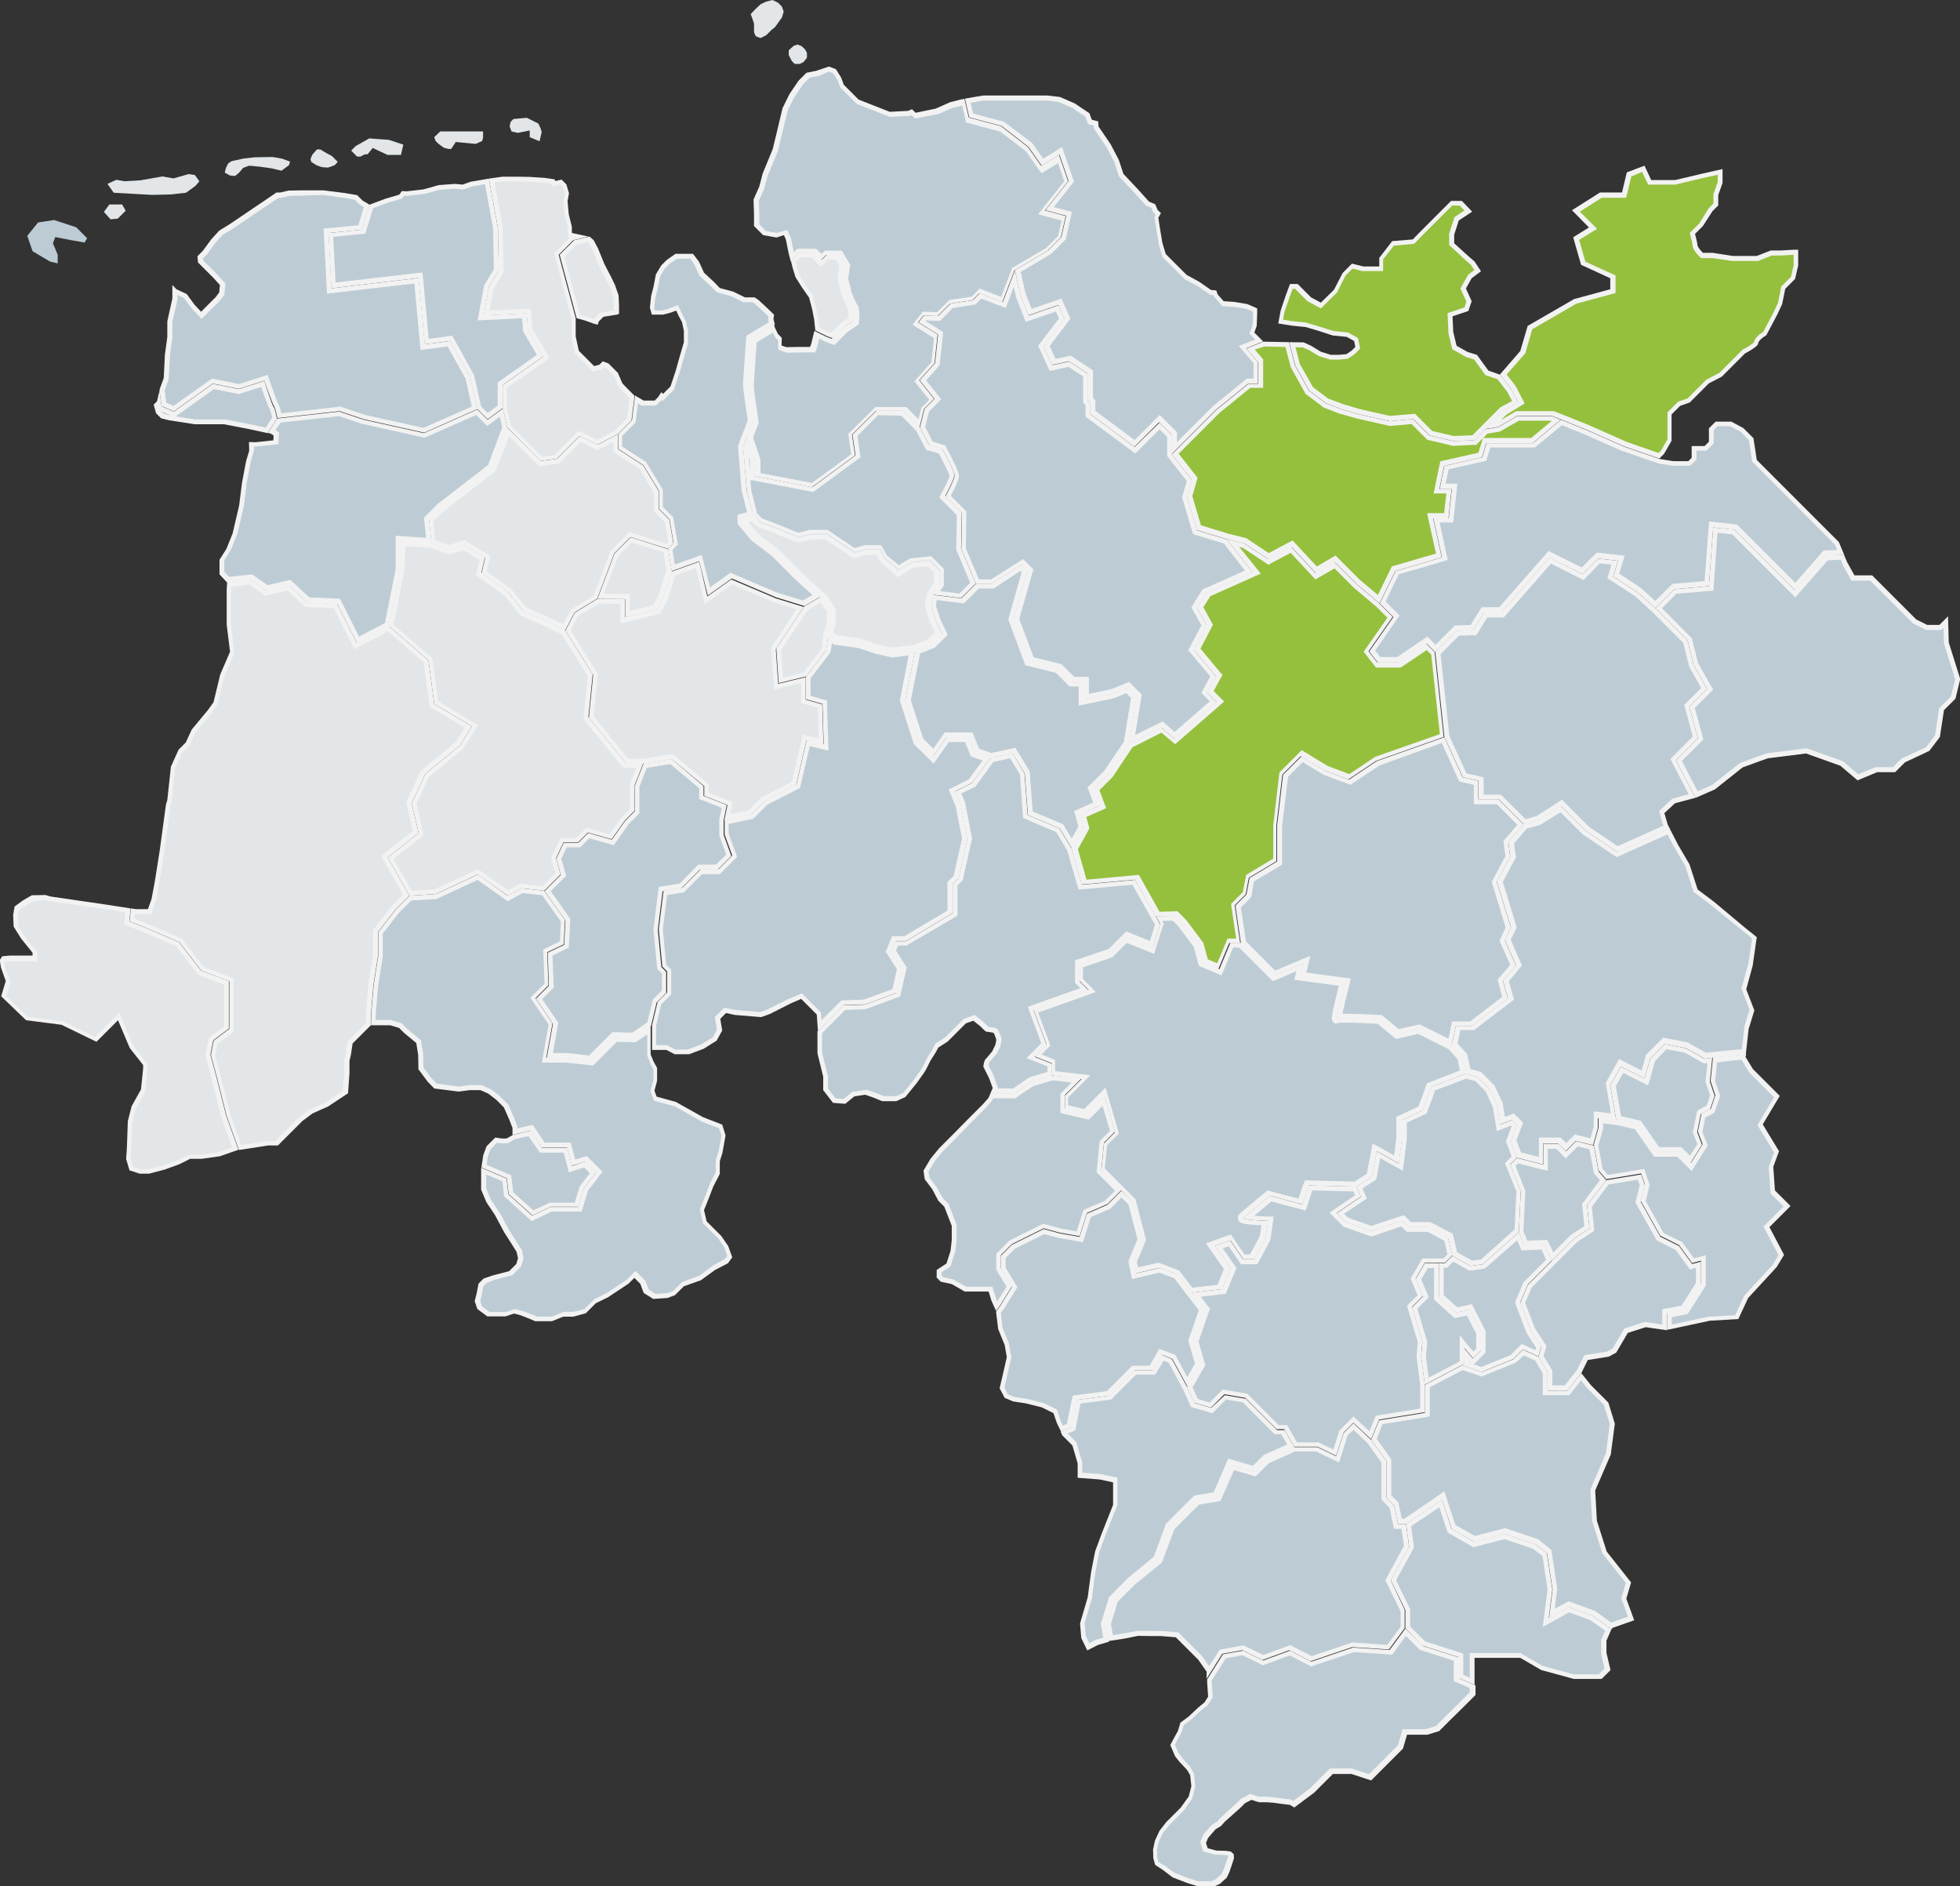
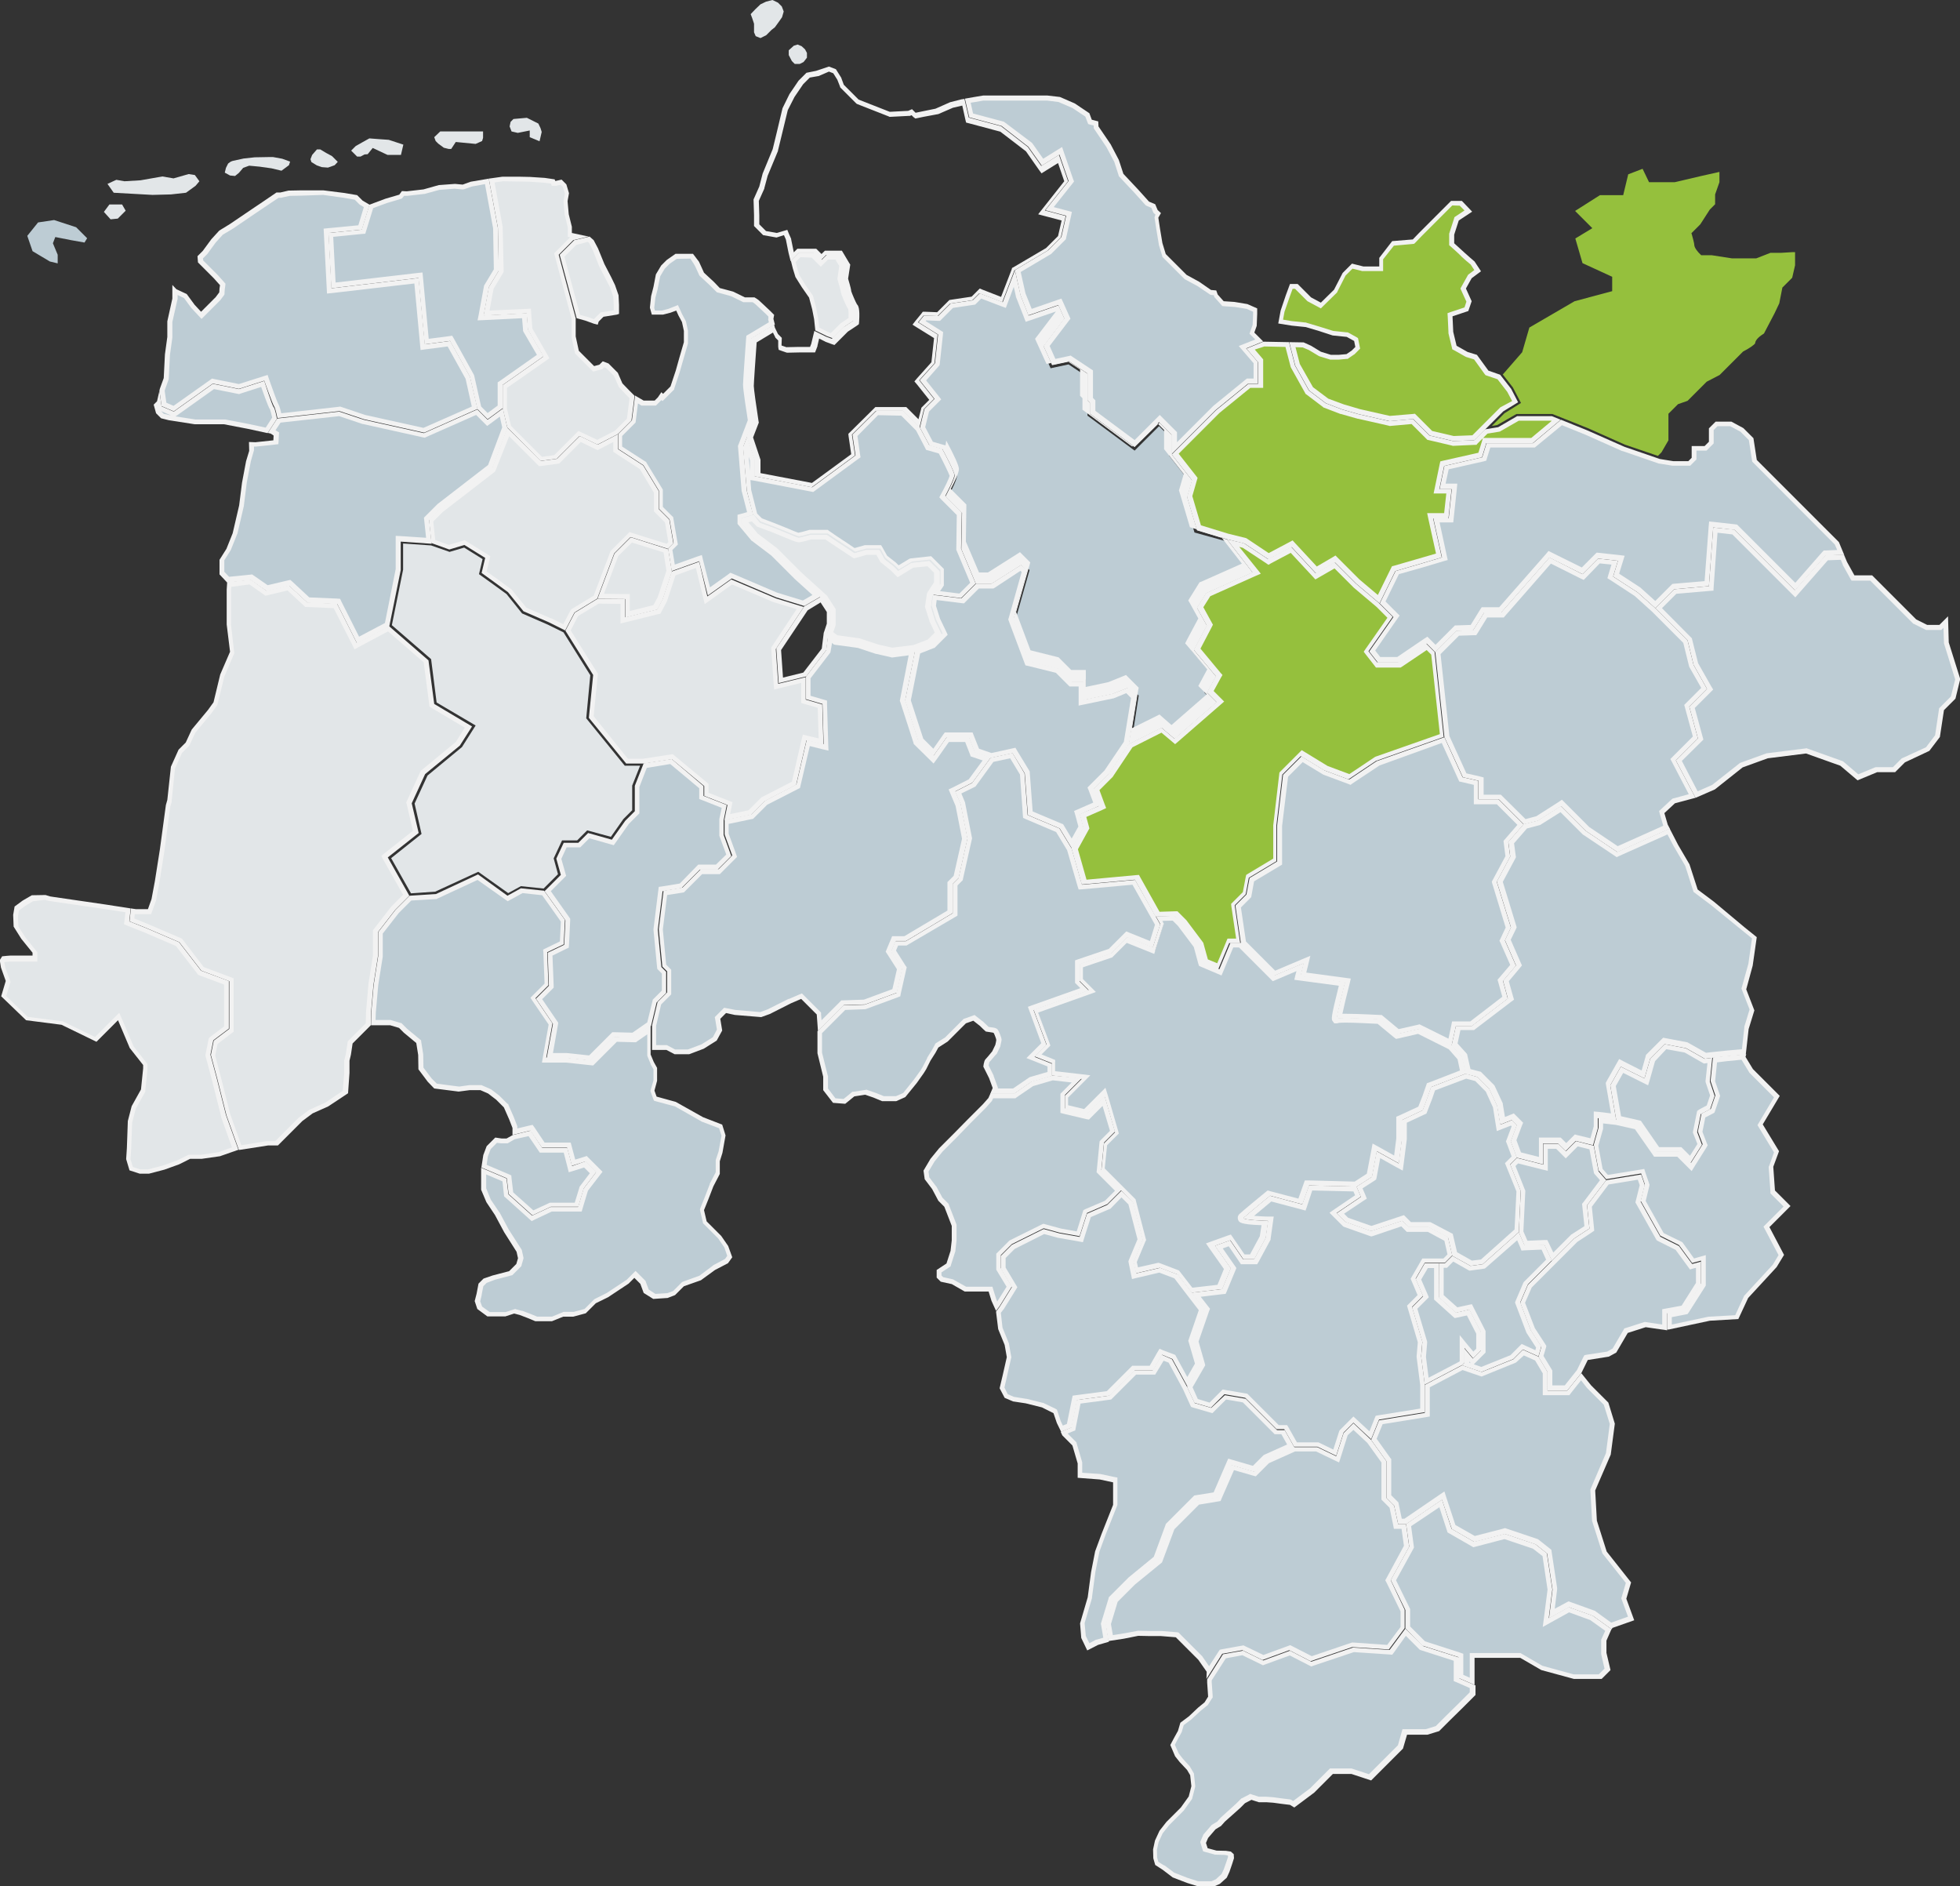
<svg xmlns="http://www.w3.org/2000/svg" version="1.1" id="Ebene_2_1_" x="0px" y="0px" viewBox="0 0 818.8 787.7" style="enable-background:new 0 0 818.8 787.7;" xml:space="preserve">
  <rect x="0" y="0" width="818.8" height="787.7" fill="#333333" stroke="none" />
  <style type="text/css">
	.st0{fill:#95C03D;}
	.st1{fill:#F2F2F2;}
	.st2{fill:#BDCCD4;}
	.st3{fill:#E2E6E8;}
</style>
  <g id="NewMap">
    <g>
      <path class="st0" d="M678.8,185.7l-15.5-6.9l-9.5-3.8l-5.3-2.1h-15l-8,4.6l-2.3,0.4l5.3-5.3l6.9-4.3l-3.4-6.5l-4.2-5.4l8.1-9.3    l3-10.3l18.9-11l15.7-4.2v-6l-12.4-5.7l-3-10.3l7.1-4.3l-7.2-7.2l10.4-6.6h9.7l2.1-8.7l6-2.3l2.7,5.6h10.7l11.1-2.6l7.6-1.7v4.3    l-1.8,5.1v4.1l-2.2,2.2l-4,6.2l-3.7,3.7l0.2,0.6c0.4,1.4,1,3.7,1,4.3c0,1.2,1.6,3.1,2.6,4l0.3,0.3h4.4l8.4,1.3h10.2l5.9-2.3h4.4    l4.9-0.3h1v5.5l-1.2,5.2l-4.1,4.1l-1.3,6.6l-2,4.2l-4.4,8.4c-1.3,0.8-3.6,2.4-3.7,4.1c-0.3,0.6-2.6,2.2-5,3.4l-0.1,0.1l-9.7,9.7    l-5.4,2.8l-8,8l-4,1.4l-4,4v11.1l-2.9,5l-1.5,1.5L678.8,185.7L678.8,185.7z" />
-       <path class="st1" d="M686,71.8l2,4.2l0.5,1.1H700l0.2-0.1l11-2.6l6.4-1.4V76l-1.7,4.8l-0.1,0.3V85l-1.8,1.8l-0.2,0.2l-0.1,0.2    l-3.8,6.1l-3.2,3.2l-0.8,0.8l0.3,1.1c0.4,1.6,0.9,3.6,0.9,4.1c0,1.2,1,2.8,2.9,4.7l0.6,0.6h4.8l8.3,1.2l0.2,0h10.5l0.3-0.1    l5.5-2.2h4.3l4.8-0.3v4.4l-1.1,4.8l-3.7,3.7l-0.4,0.4l-0.1,0.6l-1.2,6.1l-1.9,4.1l-4.3,8.1c-1.8,1.1-3.6,2.7-3.9,4.4    c-0.6,0.6-2.5,1.9-4.4,2.9l-0.3,0.1l-0.2,0.2l-9.5,9.5l-5.1,2.7l-0.3,0.1l-0.2,0.2l-7.7,7.7l-3.5,1.2l-0.4,0.1l-0.3,0.3l-3.6,3.6    l-0.6,0.6v11.3l-2.7,4.7l-1,1l-13.5-4.7l-15.5-6.9h0l0,0l-9.5-3.8l-5.1-2l-0.4-0.1h-15.5l-0.5,0.3l-5.8,3.4l2.2-2.2l6-3.7l1.6-1    l-0.8-1.6l-2.9-5.6l-0.1-0.2l-0.1-0.1l-3.6-4.6l7.5-8.5l0.3-0.3l0.1-0.4l2.8-9.7l18.5-10.7l14.8-4l1.5-0.4v-7.4l-1.2-0.5    l-11.4-5.2l-2.6-9.1l5.3-3.3l2.2-1.3l-1.8-1.8l-5.4-5.4l9.1-5.8h10.2l0.4-1.5l1.8-7.4L686,71.8 M687,69.2l-7.4,2.8l-2,8.4h-9.2    l-11.7,7.4l7.1,7.2l-6.6,4.1l3.3,11.5l12.2,5.6v4.6l-15.1,4.1l-19.4,11.2l-3.1,10.5l-8.5,9.8l4.6,5.9l2.9,5.6l-6.2,3.8l-6,6    l-1.5,1.5l5.5-0.9l7.9-4.6h14.5l5.1,2l9.4,3.8l15.6,6.9l14.8,5.1l2-2l3.1-5.4v-11l3.6-3.6l4-1.4l8-8l5.4-2.8l9.7-9.7    c0,0,5.5-2.8,5.5-4.2s3.4-3.4,3.4-3.4l4.6-8.7l2-4.3l1.3-6.4l4.1-4.1l1.3-5.6v-6.6h-2l-4.8,0.3h-4.6l-5.9,2.3h-10l-8.4-1.3h-4.1    c0,0-2.3-2.3-2.3-3.3s-1-4.6-1-4.6l3.3-3.3l4-6.2l2.4-2.4v-4.3l1.8-5.1v-5.8l-8.8,2l-11,2.6h-10L687,69.2L687,69.2L687,69.2z" />
    </g>
    <g>
      <polygon class="st2" points="200.3,170.5 197.2,157.2 188.5,141.5 178.3,142.8 175.8,115.1 139.4,119.3 138.3,98.2 152,96.9     155.2,86.3 161.4,84 167.5,82.2 168.5,80.9 170,80.9 177.1,80.1 183.5,78.3 190.1,77.8 193.4,78.1 196.8,76.9 203.4,75.8     207,95.3 207.4,112.8 203.3,119.6 200.9,132.9 219.2,132 219.6,138.1 225.8,148.7 209.1,160.4 209.1,170.1 203.8,174   " />
      <path class="st1" d="M202.6,76.9l3.4,18.5l0.3,17.1l-3.8,6.3l-0.2,0.3l-0.1,0.3l-2.2,11.9l-0.5,2.5l2.5-0.1l16.1-0.8l0.4,4.9    l0,0.4l0.2,0.4l5.6,9.6l-15.5,10.9l-0.9,0.6v9.7l-4.2,3.1l-2.7-2.7l-2.9-12.9l-0.1-0.3l-0.1-0.2l-8.3-15l-0.7-1.2l-1.3,0.2    l-8.5,1.1l-2.4-25.7l-0.2-2l-2,0.2l-34.3,4l-1-19.1l12.1-1.2l1.3-0.1l0.4-1.3l2.9-9.4l5.7-2.1l5.7-1.7l0.6-0.2l0.4-0.5l0.5-0.6    l0.9,0h0.2l0.2,0l7-0.8l0.1,0l0.1,0l6.2-1.7l6.4-0.5l3.1,0.3l0.4,0L194,79l3.1-1.1L202.6,76.9 M204.2,74.6l-0.5,0.1l-7.1,1.2    l-3.3,1.2l-3.2-0.3l-6.8,0.5l-6.4,1.8l-7,0.8l-2-0.1l-1.1,1.5l-5.8,1.7l-6.7,2.5l-3.2,10.4l-13.9,1.4l1.2,23.1l36.4-4.3l2.6,27.7    l10.6-1.4l8.3,15l3.1,13.4l4.3,4.3l6.4-4.7v-9.7l17-11.9l-6.5-11.2l-0.5-6.8l-18,0.9l2.2-11.9l4.1-6.8L208,95.2L204.2,74.6    L204.2,74.6L204.2,74.6z" />
    </g>
    <polygon class="st3" points="183.1,60 185.4,61.7 187.4,62.2 188.5,62.2 190.4,59.3 198.7,60.1 201.4,58.9 201.8,57.6 201.8,54.9    192.4,54.9 183.9,54.9 181.4,57.3 182,58.9  " />
    <polygon class="st3" points="149.2,65.4 150.6,65.4 152.3,64.5 153.6,64.4 155.7,61.8 161.9,64.7 167.5,64.7 168.5,60.4    162.4,58.4 158.2,58.1 154.3,57.8 151.6,59.3 148.6,61 146.7,62.9 147.8,64  " />
    <g>
      <polygon class="st3" points="212.9,178.1 211.1,170.5 211.1,161.4 228.4,149.3 221.6,137.5 221,129.9 203.3,130.8 205.2,120.3     209.4,113.4 209,95.2 205.4,75.5 210,74.8 216.9,74.8 221.4,74.9 227.4,75.3 230.9,75.8 231.2,76.6 232.5,76.6 234.6,76.1     236.1,77.5 237.1,80.8 236.4,84 237,89.7 238.2,94.9 238.2,98.1 241.8,98.9 239.3,99.4 232.6,106.2 239.8,133.1 239.8,140.8     241.1,147.2 248.1,154.2 251.1,153.3 252.2,152.2 253.9,152.8 257.4,156.4 259.3,160.8 262.1,163.7 264.2,165.7 263,175.2     257.6,180.5 249.7,184.6 242,181 232.2,190.8 226.3,191.6   " />
      <path class="st1" d="M216.8,75.8l4.5,0.1l6,0.4l2.9,0.4l0.3,0.9h2l0.2-0.1l1.5-0.3l0.9,0.8l0.9,2.8l-0.5,2.8l-0.1,0.3l0,0.3    l0.5,5.5v0.2L236,90l1.2,5v3.9l1,0.2l-5.9,5.9l-0.8,0.8l0.3,1.1l7,26.3v7.6l0,0.2l1.3,6l0.1,0.6l0.4,0.4l6.4,6.4l0.8,0.8l1.1-0.3    l2.2-0.6l0.5-0.1l0.4-0.4l0.4-0.4l0.8,0.3l3.3,3.3l1.8,4.1l0.1,0.3l0.2,0.3l2.7,2.9l1.7,1.7l-1.1,8.6l-5,5l-7.4,3.8l-6.6-3.1    l-1.3-0.6l-1,1l-9.1,9.1l-5.1,0.7l-12.9-12.9l-1.7-7.2V162l16.2-11.3l1.5-1.1l-0.9-1.6l-6.2-10.8l-0.5-6.4l-0.1-1.9L220,129    l-15.5,0.7l1.7-9.1l3.9-6.5l0.3-0.5v-0.6L210,95.2v-0.2l0-0.2l-3.4-18.6l3.5-0.5L216.8,75.8 M216.9,73.8h-7l-5.7,0.8l3.8,20.6    l0.3,17.9l-4.1,6.8l-2.2,11.9l18-0.9l0.5,6.8l6.5,11.2l-17,11.9v9.7l1.9,8l14,14l6.7-0.9l9.5-9.5l7.5,3.6l8.5-4.4l5.7-5.7    l1.3-10.3l-2.4-2.4l-2.7-2.8l-1.9-4.4l-3.9-3.9l-2.4-0.9l-1.4,1.4l-2.2,0.6l-6.4-6.4l-1.3-6v-7.6l-7.1-26.5l6.1-6.1l6.4-1.5    l-7-1.5v-2.6l-1.3-5.2l-0.5-5.5l0.6-3.3l-1.1-3.7l-2-2l-2.6,0.6H232l-0.3-0.7l-4.1-0.6l-6.1-0.4L216.9,73.8L216.9,73.8L216.9,73.8    z" />
    </g>
    <polygon class="st3" points="216.3,55.5 221.3,54.5 221.3,57.3 225.4,59 226,56.4 226.3,55.1 225.8,53.5 224.9,51.6 223.1,50.7    220.1,49.2 214.5,49.7 213.3,50.9 212.9,52.8 213.7,54.9  " />
    <g>
      <path class="st2" d="M152.1,174.2l-10.4-3.4l-25.2,2.8c-0.7-3.5-1.2-4.2-1.4-4.5c-0.4-0.7-2.3-5.8-3.9-10.4l-0.3-0.9l-11.2,3.6    l-11.1-2.2l-16.2,11.5l-4.1-1.8l-0.8-5.7l0.1-0.6l1.6-4.4l0.5-10.1l1-7.3v-6.4l2.1-9.5v-3.4l0.2,0.2l4.2,2l3.2,4.3l3.4,3.7    l6.8-6.8l1.7-2.3l0.2-1.9l0.3-1.8l-2.9-3.2l-6.4-6.4l-0.1-1.7l1.9-1.9l3.6-4.9l3.2-3.4l4.3-2.6l9.4-6.4l5.2-3.5l4.7-3.2h1.4    l3.4-0.8l5.1-0.1h9.3l8.7,1.2l4.9,0.8l2.2,2.2l2.3,1.4l-2.8,9l-14.2,1.4l1.3,25.2l36.4-4.3l2.6,27.7l10.9-1.4l7.9,14.3l2.9,12.5    l-21.2,9.4L152.1,174.2L152.1,174.2z" />
      <path class="st1" d="M135,81.4l8.6,1.2l4.6,0.8l1.9,1.9l0.2,0.2l0.2,0.1l1.5,0.9l-2.3,7.6l-12.6,1.2l-1.9,0.2l0.1,1.9l1.2,23.1    l0.1,2.1l2.1-0.2l34.4-4l2.4,25.7l0.2,2.1l2.1-0.3l9.2-1.2l7.5,13.5l2.6,11.6l-20.2,8.9l-24.4-5.4l-10.1-3.4l-0.4-0.1l-0.4,0.1    l-24.1,2.7c-0.6-2.8-1.1-3.6-1.3-4c-0.5-1-2.3-5.9-3.8-10.2l-0.6-1.8l-1.9,0.6l-10.1,3.2l-10.4-2.1l-0.8-0.2l-0.7,0.5l-15.4,10.9    l-3-1.3l-0.7-5l0.1-0.4l1.5-4.2l0.1-0.3V158l0.5-9.8l1-7.2l0-0.1v-6.4l2.1-9.3l0.1-0.2v-1.8l2.7,1.3l3,4.1l0.1,0.1l0.1,0.1    l2.7,2.9l1.4,1.5l1.5-1.5l6.1-6.1l0.1-0.1l0.1-0.1l1.5-2l0.3-0.5l0-0.6l0.1-1.5l0.2-1.4l0.1-0.9l-0.6-0.7l-2.6-2.9l0,0l0,0    l-6.1-6.1l-0.1-0.9l1.6-1.6l0.1-0.1l0.1-0.1l3.5-4.8l3-3.3l4.2-2.5l0,0l0,0l9.4-6.4l5.2-3.5l4.5-3h1.2l0.2-0.1l3.2-0.7l5-0.1    L135,81.4 M135.1,79.5h-9.4l-5.2,0.1l-3.4,0.8h-1.6l-5,3.4l-5.2,3.5L96,93.6l-4.4,2.7l-3.3,3.6l-3.6,4.9l-2.2,2.2l0.2,2.6l6.6,6.6    l2.6,2.9l-0.2,1.4l-0.1,1.6l-1.5,2l-6.1,6.1l-2.7-2.9l-3.3-4.5l-4.3-2L72,119v5.7l-2.1,9.5v6.5l-1,7.3l-0.5,9.9l-1.6,4.4l-0.2,0.8    l0.9,6.5l5.1,2.2l16.3-11.6l10.9,2.2l10.6-3.4c0,0,3.6,10.2,4.1,10.7s1.4,4.9,1.4,4.9l25.9-2.9l10.2,3.4l25.2,5.6l22.3-9.9    l-3.1-13.4l-8.3-15l-10.6,1.4l-2.6-27.7l-36.4,4.3l-1.2-23.1l13.9-1.4l3.2-10.4l-2.9-1.7l-2.3-2.3l-5.3-0.9L135.1,79.5L135.1,79.5    L135.1,79.5z" />
    </g>
    <polygon class="st3" points="98.2,73.5 99.8,72.2 101.6,70.1 104.1,69.2 108.4,69.6 113.4,70.3 117.6,71.3 120.7,69 121.2,67.5    117.9,66.3 114.1,65.6 112,65.6 106.4,65.7 101.8,66.2 97.2,67.2 96.4,67.5 95.3,68.3 94.4,70.1 93.9,72.1 96.1,73.3  " />
    <polygon class="st3" points="63.7,81.4 71.4,81.2 77.7,80.5 81.7,77.6 83.3,75.7 81.4,73.1 78.8,72.7 72.5,74.5 67.8,73.7    58.7,75.3 52,75.7 48.6,75.1 44.9,76.8 47.5,80.5  " />
    <polygon class="st3" points="132.4,69.1 134.4,69.8 137,70 139.8,69 141.1,67.6 140.2,66.7 138.7,65.2 136.3,63.9 133.8,62.4    132.4,62.4 130.4,64.7 129.7,66.5 130.1,67.7  " />
    <polygon class="st3" points="49.2,91.3 52.5,88 51,85.4 45.7,85.4 43.4,88.5 46.2,91.6  " />
    <g>
      <polygon class="st2" points="141.4,251.1 128.8,250.6 121,243.4 111.6,245.6 105,241 95.3,242.1 92.7,239.3 92.7,233.9     95.4,229.4 98.1,222.8 100.8,211.1 102,201.5 103.7,192.6 105,188.2 104.9,185.5 106.7,185.6 115.1,184.7 115.3,181.2     113.5,180.1 116.4,175.6 141.6,172.8 151.6,176.2 177.2,181.9 199.1,172.1 203.6,176.6 209.4,172.3 210.9,178.6 204.8,194.8     183.4,211.4 178.2,216.5 179.2,225.7 166.4,224.8 166.4,237.7 161.7,260.8 149.6,267.3   " />
      <path class="st1" d="M198.9,173.3l3.4,3.4l1.2,1.2l1.4-1l3.9-2.9l1,4.5l-5.9,15.7l-21.1,16.3l-0.1,0.1l-0.1,0.1l-4.8,4.8l-0.7,0.7    l0.1,0.9l0.8,7.5l-10.6-0.7l-2.1-0.1v13.9l-4.5,22.5l-10.8,5.7l-7.4-14.7l-0.5-1.1l-1.2-0.1l-11.7-0.5l-7.1-6.6l-0.8-0.7l-1,0.2    l-8.5,2l-5.9-4.1l-0.6-0.4l-0.7,0.1l-8.9,0.9l-2-2.1v-4.8l2.6-4.1l0.1-0.2l0.1-0.2l2.6-6.5l0.1-0.1l0-0.1l2.7-11.6l0-0.1v-0.1    l1.2-9.5l1.7-8.9l1.2-4.2l0.1-0.3V188l0-1.5l0.6,0h0.2h0.2l7.5-0.8l1.7-0.2l0.1-1.7l0.1-2l0.1-1.2l-1-0.6l-0.5-0.3l2.1-3.2    l24.5-2.7l9.8,3.3l0.1,0l0.1,0l25.2,5.6l0.6,0.1l0.6-0.3L198.9,173.3 M210.1,170.6l-6.4,4.7l-4.3-4.3l-22.3,9.9l-25.2-5.6    l-10.2-3.4l-25.9,2.9l-3.9,6l1.2,0.3l1.2,0.8l-0.1,2l-7.5,0.8l-2.7-0.1l0.1,3.7l-1.3,4.3l-1.7,9l-1.2,9.5l-2.7,11.6l-2.6,6.5    l-2.9,4.6v6.1l3.2,3.4l9.9-1l6.6,4.6l9.4-2.2l7.7,7.1l12.4,0.5l8.3,16.5l13.4-7.1l4.8-23.6v-11.9l12.9,0.9l-1-9.9l4.8-4.8    l21.6-16.7l6.3-16.8L210.1,170.6L210.1,170.6L210.1,170.6z" />
    </g>
    <g>
      <polygon class="st3" points="95.5,465.5 91.6,450.1 89.1,440.6 90.2,435.2 96.7,430.2 96.7,409.1 84.6,404.6 75.4,392.7     61.3,386.6 55.1,384.2 55.5,380.6 56.5,380.7 62.4,380.7 64.2,375.7 65.6,368.2 67.7,355 70.2,336.6 70.8,334.5 72.2,320.6     75.3,313.8 78.3,310.8 80.9,305.3 87.6,297.2 90.1,293.7 92.9,282 97.1,272.3 95.7,260.7 95.7,246.3 95.8,244 104.5,243.1     111.2,247.8 120.5,245.6 128,252.6 140.2,253.1 148.7,270 162.5,262.7 178.2,276.3 180.6,294.6 195.9,303.7 191.4,310.6     176.9,322.6 171.1,335.4 173.9,347.5 160.8,357.9 169.9,373.9 164.5,379.3 157,388.9 157,399.2 155.1,411.2 154.1,422.8     154,427.7 146.5,435.3 145.7,440.3 145.1,442.8 145.1,448.1 144.5,456 136.6,461.2 130.1,464.2 125.6,467.5 115.7,477.4     111.9,477.4 100.4,479.2   " />
      <path class="st1" d="M104.2,244.1l6,4.2l0.7,0.5l0.9-0.2l8.3-2l6.9,6.4l0.5,0.5l0.7,0l11.2,0.5l7.8,15.4l0.9,1.8l1.8-1l12.2-6.5    l14.9,12.9l2.3,17.5l0.1,1l0.8,0.5l14,8.3l-3.8,6l-14.2,11.7l-0.4,0.3l-0.2,0.4l-5.6,12.2l-0.3,0.6l0.2,0.7l2.6,11.2l-11.9,9.4    l-1.3,1.1l0.8,1.5l8.3,14.7l-4.8,4.8l-0.1,0.1l-0.1,0.1l-7.2,9.3l-0.4,0.5v10.6l-1.9,11.9v0.1l0,0.1l-1,11.6v0.1v0.1l-0.1,4.4    l-7,7l-0.5,0.5l-0.1,0.6l-0.7,4.6l-0.6,2.5l-0.1,0.2v5.3l-0.6,7.5l-7.3,4.9l-6.4,2.9l-0.2,0.1l-0.2,0.1l-4.3,3.2l-0.1,0.1    l-0.1,0.1l-9.6,9.6h-3.4l-0.2,0l-10.6,1.7l-4.6-12.9l-3.9-15.4l-2.4-9.2l1-4.8l5.9-4.5l0.8-0.6v-22.3l-1.3-0.5l-11.2-4.2    l-8.8-11.5l-0.3-0.4l-0.5-0.2l-14-6l-5.4-2.2l0.2-1.8h0.1l0.2,0h6.5l0.5-1.3l1.5-4.2l0.1-0.1l0-0.2l1.4-7.5v0l0,0l2.1-13.2    l2.4-18.3l0.6-2l0-0.2l0-0.2l1.4-13.6l2.9-6.5l2.8-2.8l0.2-0.2l0.2-0.3l2.4-5.2l6.7-8.1l0,0l0,0l2.3-3.2l0.2-0.3l0.1-0.4l2.8-11.4    l4-9.4l0.2-0.5l-0.1-0.5l-1.3-11.3v-14.3l0.1-1.5L104.2,244.1 M104.8,242.1l-9.9,1l-0.2,3.2v14.5l1.4,11.4l-4.1,9.5l-2.8,11.6    l-2.3,3.2l-6.8,8.2l-2.5,5.4l-3,3l-3.2,7.1l-1.5,13.9l-0.6,2.1l-2.5,18.5L64.7,368l-1.4,7.5l-1.5,4.2h-5.1l-2-0.3l-0.6,5.4    l6.8,2.7l14,6l9.2,11.9l11.7,4.4v19.9l-6.5,4.9l-1.2,6l2.6,9.7l3.9,15.5l5.2,14.5l12.2-1.9h4.1l10.2-10.2l4.3-3.2l6.5-2.9l8.3-5.5    l0.6-8.5V443l0.6-2.5l0.7-4.7l7.6-7.6l0.1-5.2l1-11.6l1.9-12.1v-10l7.2-9.3l5.9-5.9l-9-16l12.9-10.2l-2.9-12.4l5.6-12.2l14.5-11.9    l5.1-8l-15.8-9.4l-2.4-18.2l-16.5-14.3l-13.4,7.1l-8.3-16.5l-12.4-0.5l-7.7-7.1l-9.4,2.2L104.8,242.1L104.8,242.1L104.8,242.1z" />
    </g>
    <g>
      <polygon class="st3" points="248.2,134.4 244.7,133.1 241.6,132.2 234.8,106.8 240.4,101.3 246,99.9 247,100.9 248.7,104.3     251.3,110.8 254.3,116.5 255.8,119.5 257.3,123.7 257.5,127.5 257.5,130.4 257.4,130.4 251.5,131.4 249,133.8 248.9,134.5   " />
      <path class="st1" d="M245.6,101l0.5,0.5l1.6,3.1l2.6,6.6l0,0.1l0.1,0.1l2.9,5.6l1.5,2.9l1.4,4l0.2,3.6v2.1l-4.9,0.8l-0.6,0.1    l-0.5,0.5l-2,2l-0.3,0.3l-3.1-1.1l-0.1,0l-0.1,0l-2.5-0.7l-6.5-24.3l4.9-4.9L245.6,101 M246.3,98.8l-6.4,1.5l-6.1,6.1l7.1,26.5    l3.6,1l3.6,1.3l1.6,0.4l0.4-1.3l2-2l5.6-0.9l0.9-0.3v-3.8l-0.2-4l-1.5-4.3l-1.5-3.1l-2.9-5.6l-2.7-6.6l-1.8-3.4L246.3,98.8    L246.3,98.8L246.3,98.8z" />
    </g>
    <g>
      <polygon class="st3" points="58.7,489.3 55,488.1 53.8,484.1 54.1,479.7 54.5,468.5 56.1,462.5 60,455.5 61,446.5 61,444.7     55.3,437.4 49.8,424.6 40.2,434.1 26.1,427.2 11.5,425.4 1.8,416 3.6,409.8 1.5,404 1,401.3 1.6,400.5 4.4,400.2 14.7,400.2     14.7,397.6 9.8,391.6 6.7,386.8 6.6,382.2 7,379.3 10.1,377 13.6,374.9 18.8,374.8 20.8,375.4 44.2,378.8 53.5,380.2 53,385.5     60.5,388.5 74.2,394.3 83.4,406.2 94.7,410.5 94.7,429.2 88.4,434.1 87.1,440.6 89.7,450.6 93.6,466 98.5,479.7 91.8,482     84.3,483.2 79.3,483.2 74.6,485.5 68.5,487.7 62.2,489.3   " />
      <path class="st1" d="M18.7,375.8l1.8,0.5l0.1,0l0.1,0l1.3,0.2l22,3.2l8.4,1.3l-0.4,3.5l-0.2,1.5l1.4,0.6l6.8,2.7l13.5,5.8    l8.9,11.5l0.3,0.5l0.5,0.2l10.4,3.9v17.5l-5.7,4.3l-0.6,0.5l-0.2,0.7l-1.2,6l-0.1,0.5l0.1,0.5l2.6,9.7l3.9,15.5l0,0.1l0,0.1    l4.5,12.6l-5.6,2l-7.3,1.1h-5.2l-0.4,0.2l-4.5,2.2l-5.9,2.1l-6.2,1.6h-3.3l-3-1l-1-3.3l0.3-4.2v0v0l0.4-11l1.5-5.8l3.8-6.8    l0.2-0.4l0-0.4l0.9-8.8v-0.1l0-0.1v-2.1l-0.4-0.5l-5.4-6.9l-4.8-11.3l-1.2-2.7l-2.1,2.1l-8,8l-13.4-6.5l-0.3-0.1l-0.3,0l-14.1-1.8    l-9-8.7l1.6-5.3l0.2-0.6l-0.2-0.6l-2-5.4l-0.4-2.2l0.1-0.1l1-0.1l1.3-0.1h11.4v-3.9l-0.4-0.5l-4.6-5.7l-2.9-4.5l-0.2-4.2l0.4-2.5    l2.7-2l3.2-1.9L18.7,375.8 M19,373.8l-5.7,0.1l-3.8,2.2l-3.4,2.5l-0.6,3.5l0.2,4.9l3.2,5.1l4.7,5.8v1.2H4.3l-1.4,0.1l-2,0.2    l-1,1.6l0.5,3.1l2,5.6l-1.9,6.4l10.4,10l14.8,1.9l14.6,7.1l9-9l4.9,11.6l5.6,7.1v1.4l-0.9,8.8l-3.9,7l-1.6,6.2l-0.4,11.3l-0.3,4.6    l1.4,4.7l4.3,1.4h3.8l6.5-1.7l6.1-2.2l4.6-2.3h4.8l7.7-1.1l7.7-2.7l-5.2-14.5l-3.9-15.5l-2.6-9.7l1.2-6l6.5-4.9v-19.9L84,405.4    l-9.2-11.9l-14-6l-6.8-2.7l0.6-5.4l-10.3-1.6l-22-3.2l-1.3-0.2L19,373.8L19,373.8L19,373.8z" />
    </g>
    <g>
      <path class="st2" d="M103.8,178l-10-1.9H81.5l-10.8-1.7l-2.8-0.7l-1.8-1.8l-0.8-2.8l0.9-0.9l0.3,2l6.1,2.7l16.4-11.6l10.7,2.2    l9.9-3.2c3.1,8.7,3.7,9.9,3.9,10.1c0.2,0.4,0.7,2.4,1.1,4.1l-3.3,5.1L103.8,178L103.8,178z" />
      <path class="st1" d="M109.1,161.6c2.6,7.3,3.3,8.9,3.7,9.4c0.2,0.5,0.6,2,0.9,3.4l-2.7,4.2l-7-1.5l-9.9-1.9l-0.2,0H81.6l-8.3-1.3    l0.5-0.3l15.6-11.1l10,2l0.5,0.1l0.5-0.2L109.1,161.6 M67.3,171.7l4.1,1.8l-0.5-0.1l-2.5-0.6L67.3,171.7 M110.4,159.1l-10.6,3.4    l-10.9-2.2l-16.3,11.6l-5.1-2.2l-0.9-6.5l-1,4.4l-1.4,1.4l1,3.6l2.1,2.1l3.2,0.8l10.9,1.7h12.2l9.9,1.9l8.3,1.8l3.9-6    c0,0-0.8-4.4-1.4-4.9S110.4,159.1,110.4,159.1L110.4,159.1L110.4,159.1z" />
    </g>
    <polygon class="st2" points="20.8,109.2 24.1,110 24.1,106.4 22.1,101.6 23.1,99 29.7,100.3 35.3,101.3 36.4,99.5 31.8,94.9    22.6,91.9 15.9,92.9 11.4,98.5 13.6,104.9  " />
    <g>
      <polygon class="st3" points="229.7,259 219.4,254.5 213,246.6 207.3,242.5 202.4,238.9 203.9,232.6 194.2,226.5 187.8,228.4     181.2,226 180.3,217.3 184.7,212.9 206.5,196.1 212.3,180.4 225.6,193.7 233.2,192.7 242.4,183.4 249.7,186.9 257.2,183     257.2,188.2 268,195.1 274.2,205.4 274.2,213.1 278.7,217.6 280.3,226.6 278.8,228.1 263.2,223.2 255.8,230.6 248.7,249.4     239.3,255.1 235.7,262   " />
      <path class="st1" d="M212.7,182.2l11.8,11.8l0.7,0.7l1-0.1l6.7-0.9l0.7-0.1l0.5-0.5l8.5-8.5l6.2,3l0.9,0.4l0.9-0.5l5.6-2.9v4.1    l0.9,0.6l10.2,6.6l5.9,9.9v7.8l0.6,0.6l4,4l1.4,8.2l-0.7,0.7l-14.4-4.5l-1.1-0.4l-0.9,0.9l-6.8,6.8l-0.3,0.3l-0.1,0.4l-6.9,18.2    l-8.9,5.4l-0.5,0.3l-0.3,0.5l-3,5.7l-5.1-2.5l-0.1,0l-0.1,0l-10.1-4.4l-6.2-7.6l-0.2-0.2l-0.2-0.1l-5.6-4.1l-4.4-3.1l1.2-5    l0.3-1.4l-1.2-0.8l-8.7-5.4l-0.8-0.5l-0.9,0.3l-5.7,1.7l-5.7-2.1l-0.8-7.7l4-4l21.5-16.6l0.4-0.4l0.2-0.5L212.7,182.2     M211.9,178.6l-6.3,16.8L184,212.1l-4.8,4.8l1,9.9l7.5,2.7l6.3-1.9l8.7,5.4l-1.5,6.3l5.4,3.9l5.6,4.1l6.5,8l10.6,4.6l6.8,3.4    l3.9-7.5l9.5-5.8l7.1-18.9l6.8-6.8l15.6,4.9l2.3-2.3l-1.7-9.9l-4.4-4.4v-7.5l-6.5-10.7l-10.5-6.8v-6.3l-8.5,4.4l-7.5-3.6l-9.5,9.5    l-6.7,0.9L211.9,178.6L211.9,178.6L211.9,178.6z" />
    </g>
    <g>
      <polygon class="st2" points="224,550.8 221.1,549.6 217.6,548.3 214.9,547.6 211.1,548.8 204.1,548.8 200.4,546.1 199.4,543.3     200.1,540.6 200.8,536.6 202.6,534.9 206.2,533.5 213.3,531.7 216.7,528.3 217.5,525.4 216.8,522.3 211.5,514 207.7,506.9     204.1,501.6 202.1,496.6 202.1,489.1 210.8,492.8 211.5,499.2 222.2,508.8 230.3,505.1 242.3,505.1 244.8,496.9 250.4,489.6     244.9,484.1 239.7,485.7 237.7,478.3 227,478.3 222.1,471 215.2,472.7 215.2,470.8 213.7,467.1 211.5,461.9 208,458.5     204.5,455.8 201,454.2 196.3,454.2 191.7,454.8 182,453.6 179.6,451.2 175.9,446.3 175.8,440.6 174.9,435.2 169.4,430.6     167.3,428.4 163.2,427.2 156,427.2 156.1,423 157.1,411.4 159,399.4 159,389.6 166,380.6 171.6,375.1 182.3,374.4 199.6,366.4     212.1,375.4 218,372.1 227,373.1 235.2,384.7 234.7,394 227.8,397.3 228.3,411.3 222.6,416.9 230,427.8 227.3,442.8 236.4,442.8     247.1,444 257,434.1 265.1,434.4 271.1,430.2 271.1,440.7 272.5,444 273.8,446.4 273.8,451.4 272.6,455.6 273.8,459 282.2,461.2     293.5,467.6 301.2,470.5 302.4,474.3 301.1,481.2 300,484.8 300,489.9 297.4,495 295.3,500.3 293.3,505.3 294.6,510.6     300.8,516.8 303.5,520.7 305,524.8 303.6,526.8 298.4,529.5 292.6,533.8 285.4,536.4 281.6,540.1 278.9,541.1 273.4,541.5     270,539.3 268.6,535.6 265.3,532.2 262.2,535.3 253.8,540.8 248.6,543.5 244.4,547.6 239.6,548.9 235.3,548.9 230.6,550.8   " />
      <path class="st1" d="M199.5,367.5l11.6,8.2l1,0.7l1.1-0.6l5.1-2.8l8.2,0.9l7.8,11l-0.4,8.3l-5.8,2.8l-1.2,0.6l0.1,1.3l0.5,12.9    l-4.7,4.7l-1.2,1.2l0.9,1.4l6.7,9.8l-2.4,13.5l-0.4,2.4h10.2l10.2,1.1l1,0.1l0.7-0.7l9.2-9.2l7.3,0.2l0.7,0l0.5-0.4l4.2-2.9v8.8    l0.1,0.4l1.3,3.1l0,0.1l0,0.1l1.2,2.1v4.6l-1.1,3.8l-0.2,0.6l0.2,0.6l0.9,2.5l0.4,1l1,0.3l7.8,2.1l11.1,6.3l0.1,0.1l0.1,0l7.1,2.7    l1,3.1l-1.2,6.6l-1.1,3.3l-0.1,0.3v5.1l-2.5,4.8l0,0.1l0,0.1l-2,5.2l-1.9,4.7l-0.2,0.6l0.1,0.6l1.1,4.7l0.1,0.5l0.4,0.4l5.9,5.9    l2.6,3.8l1.2,3.5l-0.9,1.3l-4.9,2.6l-0.1,0.1l-0.1,0.1l-5.6,4.2l-6.9,2.5l-0.4,0.2l-0.3,0.3l-3.4,3.4l-2.4,0.9l-5,0.3l-2.8-1.8    l-1.2-3.2l-0.1-0.4l-0.3-0.3l-2.5-2.5l-1.4-1.4l-1.4,1.4l-2.3,2.3l-8.3,5.5l-5,2.5l-0.3,0.2l-0.2,0.2l-3.8,3.8l-4.5,1.2h-4.3    l-0.4,0.2l-4.4,1.8h-6.2l-2.7-1.1l0,0h0l-3.4-1.3l-0.1,0l-0.1,0l-2.3-0.6l-0.6-0.2l-0.6,0.2l-3.4,1.1h-6.6l-3.2-2.3l-0.8-2.2    l0.6-2.5l0-0.1v-0.1l0.7-3.6l1.4-1.4l3.4-1.3l6.8-1.8l0.5-0.1l0.4-0.4l3-3l0.4-0.4l0.1-0.5l0.7-2.4l0.1-0.5l-0.1-0.5l-0.6-2.7    l-0.1-0.3l-0.2-0.3l-5.2-8.1l-3.8-7.1l-0.1-0.1l-0.1-0.1l-3.5-5.2l-1.9-4.7v-5.8l6.8,2.9l0.6,5.5l0.1,0.8l0.6,0.5l9.9,8.9l1,0.9    l1.2-0.6l7.2-3.4h12.5l0.4-1.4l2.2-7.3l5-6.5l1.1-1.4l-1.2-1.2l-4.5-4.5l-0.9-0.9l-1.2,0.4l-3.6,1.1l-1.5-5.6l-0.4-1.5h-10.9    l-4.2-6.3l-0.8-1.1l-1.4,0.3l-5,1.2v-0.8l-0.1-0.4l-1.4-3.6v0l0,0l-2.2-5l-0.1-0.4L212,461l-3.2-3.2l-0.1-0.1l-0.1-0.1l-3.4-2.6    l-0.2-0.1l-0.2-0.1l-3.2-1.4l-0.4-0.2h-5l-0.1,0l-4.3,0.6l-9.3-1.2l-2.2-2.2l-3.4-4.5l-0.1-5.4v-0.1l0-0.1l-0.8-5l-0.1-0.8    l-0.6-0.5l-5.2-4.3l-2-2l-0.4-0.4l-0.5-0.1l-3.7-1.1l-0.3-0.1h-6.3l0.1-3.1l1-11.4l1.9-12l0-0.1v-9.5l6.7-8.6l5.2-5.2l10.2-0.6    l0.4,0l0.3-0.2L199.5,367.5 M199.7,365.2l-17.6,8.2l-11,0.7l-5.9,5.9l-7.2,9.3v10l-1.9,12.1l-1,11.6l-0.1,5.2h8l3.7,1.1l2,2    l5.2,4.3l0.8,5l0.1,6l3.9,5.2l2.7,2.8l10.2,1.3l4.6-0.6h4.5l3.2,1.4l3.4,2.6l3.2,3.2l2.2,5l1.4,3.6v2.9l7.4-1.8l4.9,7.1h10.5    l2,7.6l5.6-1.8l4.5,4.5l-5.2,6.8l-2.3,7.7h-11.5l-7.7,3.6l-9.9-8.9l-0.8-6.6l-10.6-4.5v9.2l2.2,5.2l3.6,5.4l3.8,7.1l5.2,8.2    l0.6,2.7l-0.7,2.4l-3,3l-6.9,1.8L202,534l-2.1,2.1l-0.8,4.2l-0.8,3.1l1.1,3.3l4.2,3.1h7.5l3.7-1.2l2.3,0.6l3.4,1.3l3.1,1.3h7    l4.7-1.9h4.2l5.2-1.4l4.2-4.2l5.1-2.5l8.6-5.7l2.4-2.4l2.5,2.5l1.4,3.8l4,2.5l6-0.4l3.1-1.2l3.7-3.7l7.1-2.5l5.9-4.3l5.4-2.8    l1.8-2.5l-1.7-4.7l-2.9-4.2l-6.1-6.1l-1.1-4.7l1.9-4.7l2-5.2l2.7-5.2V485l1.1-3.5l1.3-7.3l-1.4-4.5l-8-3.1l-11.4-6.4l-8-2.2    l-0.9-2.5l1.1-4.1v-5.4l-1.4-2.5l-1.3-3.1v-12.2l-7.4,5.1l-8.2-0.3l-9.8,9.8l-10.3-1.1h-7.9l2.6-14.3l-7.1-10.5l5.4-5.4l-0.5-13.8    l6.9-3.3l0.5-10.2l-8.7-12.2l-9.7-1l-5.6,3.1L199.7,365.2L199.7,365.2L199.7,365.2z" />
    </g>
    <g>
      <polygon class="st2" points="213.4,498.2 212.6,491.4 202.1,487 202.8,482.6 204.1,479.2 207.1,476.2 209.4,476.5 211.8,476.5     214.6,474.9 221.2,473.3 226,480.3 236.2,480.3 238.3,488.2 244.3,486.3 247.7,489.8 242.9,496 240.8,503.1 229.8,503.1     222.6,506.5   " />
      <path class="st1" d="M220.8,474.5l4.1,6l0.6,0.9h10l1.6,6.2l0.5,2l2-0.6l4.4-1.4l2.4,2.4l-4.1,5.4l-0.2,0.3l-0.1,0.4l-1.9,6.2    h-10.4l-0.4,0.2l-6.5,3l-8.4-7.5l-0.7-5.9l-0.1-1.2l-1.1-0.5l-9.2-3.9l0.5-3.5l1.2-3.1l2.6-2.6l1.7,0.2l0.1,0h2.7l0.5-0.3l2.4-1.4    L220.8,474.5 M221.7,472.2l-7.4,1.8l-2.7,1.5h-2l-2.7-0.4l-3.6,3.6l-1.4,3.7l-0.8,5.2l10.6,4.5l0.8,6.6l9.9,8.9l7.7-3.6h11.5    l2.3-7.7l5.2-6.8l-4.5-4.5L239,487l-2-7.6h-10.5L221.7,472.2L221.7,472.2L221.7,472.2z" />
    </g>
    <g>
      <path class="st2" d="M324.6,248.7l-19.1-8.1l-9.2,6.6l-3.5-13.9l-11.4,4.1l-1.3-7.8l2.3-2.3l-1.8-10.7l-4.4-4.4v-7.4l-6.7-11.2    l-10.3-6.6v-5.3l5.6-5.6l1.1-9.1l2.6,1.5h5.3l1.6-1.6l0.9-1.3l0.6,0.6l4-4l2.2-6.9l1.4-5l2.1-7v-5l-0.8-3.9l-1.6-2.9l-1.3-2.8    l-3.2,1.2l-2.9,0.7h-3.8l-0.5-2l0.5-4.6l1-3.9l1-5.1l2-3.4l2.1-2.1l3.4-2.3h6.4l1.8,2.8l0.6,1.2l1.6,3.5l4.2,4l2.7,2.7l5.8,1.6    l5,2.5h4c0.8,0.5,1.3,0.8,1.4,0.9c0.3,0.3,4.1,3.9,4.6,4.3l1.5,1.4l-0.2,1.4l0.4,1.8l-9.6,5.8l0,0.5c0,0.7-1.3,17.7-1.3,19.5    s1.7,12.7,2,14.9l-4.1,10.7l1.6,18.7l2.5,9.7l-4.2,1.1v2.7l5.4,6.5l8.4,6.3l10,10l8.3,7.5l-5.5,3.2L324.6,248.7L324.6,248.7z" />
      <path class="st1" d="M288.4,108l1.5,2.3l0.6,1.1l1.5,3.3l0.2,0.4l0.3,0.3l4.1,3.8l2.5,2.5l0.4,0.4l0.5,0.1l5.4,1.5l4.7,2.3    l0.4,0.2h3.9c0.6,0.4,0.9,0.6,1,0.7c0.6,0.6,3.6,3.3,4.5,4.2l1.1,1.1L321,133l-0.1,0.4l0.1,0.4l0.2,0.8l-8.5,5.1l-0.9,0.5l-0.1,1    c-0.1,1.8-1.3,17.7-1.3,19.5s1.5,11.8,2,14.8l-3.9,10.2l-0.2,0.4l0,0.4l1.5,18.4v0.2l0.1,0.2l2.2,8.6l-2.5,0.7l-1.5,0.4v3.8    l0.5,0.6l5.1,6.1l0.1,0.2l0.2,0.1l8.2,6.2l9.9,9.9l0,0l0,0l7.3,6.6l-4,2.3l-10.8-3.3l-18.5-7.9l-1-0.4l-0.9,0.7l-7.6,5.4    l-2.9-11.4l-0.5-2.1l-2.1,0.7l-9.2,3.3l-1-6.1l1.6-1.6l0.7-0.7l-0.2-1l-1.7-9.9l-0.1-0.6l-0.5-0.4l-3.8-3.8v-7.2l-0.3-0.5    l-6.5-10.7l-0.2-0.4l-0.4-0.2l-9.6-6.2v-4.4l5.1-5.1l0.5-0.5l0.1-0.7l0.9-7.3l1,0.6l0.5,0.3h6l0.6-0.6l1.3-1.3l0.1-0.1l0.1-0.1    l0.2-0.2l0.5,0.4l1.4-1.4l3.1-3.1l0.3-0.3l0.1-0.5l2.2-6.6v0l0,0l1.4-4.9l2-6.9l0.1-0.3v-5.2l0-0.2l-0.8-3.7l-0.1-0.3l-0.1-0.2    l-1.5-2.8l-0.9-2l-0.8-1.7l-1.7,0.7l-2.3,0.9l-2.7,0.7h-2.9l-0.3-1.1l0.5-4.3l1-3.8l0-0.1v-0.1l1-4.9l1.9-3.2l2-2l3-2.1L288.4,108     M289.5,106h-7.3l-3.7,2.6l-2.3,2.3l-2.2,3.7l-1,5.2l-1,3.9l-0.5,4.8l0.8,2.9h4.7l3.1-0.8l2.4-0.9l0.9,2l1.5,2.8l0.8,3.7v4.7    l-2,6.9l-1.4,5l-2.2,6.6l-3.1,3.1l-0.7-0.7l-1.5,2.2l-1.3,1.3h-4.6l-3.6-2.1l-1.3,10.3l-5.7,5.7v6.3l10.5,6.8l6.5,10.7v7.5    l4.4,4.4l1.7,9.9l-2.3,2.3l1.5,9.4l11.5-4.1l3.6,14.3l10-7.1l18.6,7.9l11.7,3.6l7.1-4.1l-9.3-8.4l-10-10l-8.3-6.3l-5.1-6.1v-1.5    l4.4-1.2L312,205l-1.5-18.4l4.1-10.7c0,0-2-13.3-2-15.1s1.3-19.4,1.3-19.4l9.8-5.9l-0.6-2.3l0.3-1.7l-1.8-1.8c0,0-4.3-4-4.6-4.3    c-0.2-0.2-1-0.7-1.8-1.2h-4l-4.9-2.4l-5.6-1.5l-2.5-2.6l-4.1-3.8l-1.5-3.3l-0.6-1.3L289.5,106L289.5,106L289.5,106z" />
    </g>
    <g>
-       <path class="st2" d="M316.3,198v-6.2l-3.1-9.5l2.4-6.3l0-0.3c-0.8-5.3-2-13.6-2-14.9c0-1.4,0.8-12.6,1.2-18.8l8.1-4.9l0,0.1    l1.4,2.9l1.4,1.4l0,2.5l0.2,1l2.7,1l4.9-0.1h5.9l0.8-2l1-4.3l3.8,1.9l3,1.1l5.2-5.2l4.3-2.9l0-0.5c0.4-5.6-0.4-6.3-0.6-6.6    c-0.5-0.6-2.5-5.2-2.6-6c0-0.6-0.8-3.5-1.3-5.3l0.9-5.8l-3-5h-6.1l-1.8,1.8l-2.6-2.6h-7l-2.4,2.4l-0.5-1.8l-1.1-5.6l-1.2-2.7    l-3.8,1.2l-5.1-0.9l-3.3-3.3v-4.2l-0.2-6.3l2.4-5.2l1.4-5.4l4.2-10.2l1.7-7.1l2.4-10l2.9-5.7l3.7-5.5l3-3l3.7-0.7l5.1-1.7l2.4,0.9    l1.9,3.1l1.2,3.1l6.5,6.5l13.4,5.2l8.1-0.5l1.1-0.5l1,1l0.4,0.3l0.5,0l2.4-0.5l6-1.2l6.1-2.7l4.6-1.1l0.3,0l1.7,7.4l13.9,3.7    l11,8.5l6.1,8.6l7.1-4.4l3.2,9.3l-10.3,13l9.2,2.4l-1.8,7.7l-5.3,5.3l-14,8.3l-4.9,12.7l-9.2-3.6l-3.2,3.2l-9.3,1.4l-5.1,5.2    l-5.9-0.3l-3.3,4.1l8.6,5.4l-1.2,11.1l-6.7,7.5l6.2,7.7l-3.8,3.8l-1.6,6.3l-6.1-6.1h-12.1l-10.6,10.6l1.3,8.6l-17.3,12.7    L316.3,198L316.3,198z" />
      <path class="st1" d="M346.3,29.9l1.8,0.7l1.7,2.7l1.1,2.8l0.1,0.4l0.3,0.3l6.2,6.2l0.3,0.3l0.4,0.2l13,5.1l0.4,0.2l0.4,0l7.7-0.4    l0.4,0l0.3-0.1l0.4-0.2l0.5,0.5l0.1,0.1l0.1,0.1l0.1,0.1l0.8,0.6l1-0.2l2.4-0.5l5.9-1.1l0.2,0l0.2-0.1l6-2.6l3.9-0.9l1.3,5.9    l0.3,1.2l1.2,0.3l13.1,3.5l10.7,8.2l5.4,7.7l1.1,1.5l1.6-1l5.3-3.3l2.6,7.6l-9,11.4l-1.9,2.4l3,0.8l6.8,1.8l-1.5,6.5l-5,5l-13.6,8    l-0.6,0.3l-0.2,0.7l-4.4,11.4l-7.7-3l-1.2-0.5l-0.9,0.9l-2.5,2.5l-8.7,1.3l-0.6,0.1l-0.5,0.5l-4.6,4.6l-5-0.2l-1,0l-0.6,0.8    l-2.3,2.8l-1.4,1.8l1.9,1.2l7.1,4.4l-1.1,10.1l-6,6.7l-1.1,1.3l1.1,1.3l5.1,6.4l-2.9,2.9l-0.4,0.4l-0.1,0.5l-1.1,4.3l-4.5-4.5    l-0.6-0.6h-12.9l-0.6,0.6l-10,9.9l-0.7,0.7l0.1,1l1.1,7.5l-16.4,12l-21.5-4.1v-5.6l-0.1-0.3l-3-9l2.2-5.7l0.2-0.5l-0.1-0.5    c-1-6.4-2-13.7-2-14.8c0-1.2,0.7-11.2,1.2-18.2l6.8-4.1l0.9,1.8l0.1,0.3l0.2,0.2l1,1l0,2v0.2l0,0.2l0,0.3l0.2,1.2l1.1,0.4l2,0.7    l0.4,0.1h0.4l4.7-0.1h6.6l0.5-1.3l0.5-1.3l0-0.1l0-0.1l0.7-3l2.6,1.3l0.1,0.1l0.1,0l2.4,0.9l1.2,0.4l0.9-0.9l4.7-4.7l3.8-2.5    l0.8-0.6l0.1-1c0.4-5.8-0.4-6.8-0.9-7.3c-0.5-0.8-2.1-4.5-2.4-5.5c0-0.4-0.2-1.5-1.3-5.2l0.8-5.2l0.1-0.7l-0.4-0.6l-2.5-4.2    l-0.6-1h-7.1l-0.6,0.6l-0.8,0.8l-1.6-1.6l-0.6-0.6h-7.9l-0.6,0.6l-0.9,0.9v-0.1l-1.1-5.4l0-0.2l-0.1-0.2l-0.8-1.8l-0.7-1.7    l-1.7,0.5l-2.7,0.8l-4.5-0.8l-2.8-2.8v-3.8l-0.2-6l2.2-4.9l0.1-0.2l0-0.2l1.4-5.2l4.2-10.1l0.1-0.2l0-0.2l1.7-7l2.4-9.9l2.8-5.5    l3.6-5.3l2.8-2.8l3.4-0.6l0.1,0l0.1,0L346.3,29.9 M346.3,27.8l-5.4,1.8l-4,0.8l-3.3,3.3l-3.8,5.6l-2.9,5.9l-2.4,10.1l-1.7,7    l-4.2,10.2l-1.4,5.4l-2.4,5.4l0.2,6.5v4.6l3.8,3.8l5.6,1l3.1-1l0.8,1.8l1.1,5.5l0.9,3.6l3.4-3.4h6.2l3,3l2.2-2.2h5.1l2.5,4.2    l-0.9,5.6c0,0,1.4,4.6,1.4,5.3s2.2,5.9,2.9,6.6c0.7,0.7,0.3,5.8,0.3,5.8l-4,2.6l-4.9,4.9l-2.4-0.9l-4.9-2.4l-1.3,5.4l-0.5,1.3    h-5.2l-4.7,0.1l-2-0.7l0-0.3l0.1-2.9l-1.6-1.6l-1.3-2.7l-0.3-1.3l-9.8,5.9c0,0-1.3,17.6-1.3,19.4s2,15.1,2,15.1l-2.4,6.4l3.2,9.7    v6.9l24,4.6l18.1-13.3l-1.3-8.7l10-9.9h11.2l7,7l1.9-7.8l4.2-4.2l-6.2-7.8l6.4-7.1l1.3-12l-8.2-5.1l2.3-2.8l5.9,0.2l5.2-5.2    l9.3-1.4l2.9-2.9l9.6,3.7l5.1-13.3l13.8-8.2l5.6-5.6l2-8.9l-8.7-2.3l9.7-12.2l-3.8-11l-7.4,4.6l-5.6-7.9l-11.2-8.7l-13.5-3.6    l-1.8-7.8l-1.3,0.2l-4.7,1.2l-6.1,2.7l-5.9,1.2l-2.4,0.5l-0.1-0.1l-1.4-1.4l-1.6,0.7l-7.7,0.4l-13-5.1l-6.2-6.2l-1.1-3l-2.2-3.5    L346.3,27.8L346.3,27.8L346.3,27.8z" />
    </g>
    <g>
      <path class="st2" d="M391,247.6l2.3-3.5v-6.2l-4.6-4.6l-8.1,0.8l-5.1,3.1l-1.5-1.4l-3.9-3.1l-2.2-4.1h-6.2l-4.5,1.3l-3.5-2.3    l-4.4-2.9l-3.5-2.4h-7.2l-0.1,0c-1.9,0.5-4.3,1.1-4.7,1.1c-0.4-0.1-2.7-1-4.5-1.8l-6-2.4l-5.3-2l-2.4-2.4l-2.6-10.2l-1.5-18.1    l0.6-1.5l2.3,6.9v7.6l25.2,4.8l19-13.9l-1.3-8.8l9.3-9.3h10.4l6.6,6.6l4.1,7.8l5.4,1.5c2.3,4.3,4.7,9.2,4.8,10.1    c0,0.8-1.9,4.9-3.7,8.2l-0.4,0.6l7.1,7.1l-0.2,14.9l6,14.1l-5.3,5.3L391,247.6L391,247.6z" />
      <path class="st1" d="M376.5,173.6l6.2,6.2l3.8,7.3l0.4,0.8l0.8,0.2l4.5,1.3c2,3.8,4.1,8.1,4.5,9.3c-0.2,1.1-2,4.8-3.6,7.7    l-0.7,1.3l1,1.1l6.3,6.3l-0.2,14.2v0.4l0.2,0.4l5.6,13.3l-4.5,4.5l-8.1-1l1.3-1.9l0.3-0.5v-6.9l-0.6-0.6l-4-4l-0.7-0.7l-1,0.1    l-7.4,0.8l-0.5,0.1l-0.4,0.2l-4.3,2.6l-0.9-0.9l-0.1-0.1l-0.1-0.1l-3.7-2.9l-1.9-3.4l-0.6-1h-6.9l-0.3,0.1l-3.9,1.1l-3.1-2.1    l-4.4-2.9l-3.2-2.2l-0.5-0.4h-7.7l-0.3,0.1c-1.6,0.5-3.6,1-4.3,1.1c-0.7-0.2-2.6-1-4.2-1.7h0l0,0l-6-2.4l-5-1.9l-2-2l-2.5-9.9    l-0.3-4.1l1.3,0.2l24,4.6l0.9,0.2l0.7-0.5l18.1-13.3l1-0.7l-0.2-1.2l-1.1-7.7l8.6-8.7L376.5,173.6 M312.8,190.8l0.5,1.5v4.4    L312.8,190.8 M377.3,171.6h-11.2l-10,9.9l1.3,8.7l-18.1,13.3l-24-4.6V192l-3.2-9.7l-1.7,4.4L312,205l2.7,10.6l2.7,2.7l5.5,2l6,2.4    c0,0,4.3,1.9,4.9,1.9s4.9-1.2,4.9-1.2h6.8l3.2,2.2l4.4,2.9l3.9,2.6l4.8-1.4h5.5l2,3.7l4,3.1l2,2l5.6-3.4l7.4-0.8l4,4v5.4l-3.1,4.6    l12.3,1.5l6.1-6.1l-6.1-14.6l0.3-15.1l-6.9-6.9c0,0,3.8-7.1,3.8-8.7s-5.1-11-5.1-11l-5.4-1.5l-4-7.5L377.3,171.6L377.3,171.6    L377.3,171.6z" />
    </g>
    <g>
      <polygon class="st2" points="281.8,439.4 278.4,437.6 273.1,437.6 273.1,428.4 275.4,419.1 279.4,415 279.4,405.4 277.4,403.4     276,388.2 277.9,373 285.4,371.8 293,364.2 300.4,364.2 306.9,357.7 303.5,348.5 303.5,343.4 314.3,341.2 320.1,335.3     333.5,328.4 337.7,310.3 345.2,312.2 344.6,293.3 337.7,291.3 337.7,282.9 346.1,272 346.8,266.6 348.8,268.2 358.7,269.6     366.3,272.1 372.7,273.5 381,272.5 377,292.6 382.7,310 390,317.3 396,308.8 403.9,308.8 406.4,315 412.2,317 405.5,326.2     397.7,330.1 400.3,336.2 403.1,350.2 399.5,366.1 397,368.7 397,380.8 378.1,392.1 373.3,392.1 371.1,397.5 375.7,404.7     373.6,414 361,418.6 351.9,418.9 342.4,428.5 342,423.4 334.8,416.1 329.9,418.2 321,422.6 317.7,423.8 307,423 302.8,422.1     299.6,425.3 300.4,430.3 298.4,434 293.4,437.2 287.5,439.4   " />
      <path class="st1" d="M347.6,268.5l0.4,0.4l0.4,0.3l0.5,0.1l9.5,1.3l7.5,2.5l0.1,0l0.1,0l6.1,1.4l0.3,0.1l0.3,0l6.8-0.9l-3.6,18.5    l-0.1,0.5l0.2,0.5l5.5,17l0.1,0.5l0.3,0.3l6.3,6.2l1.7,1.7l1.4-1.9l5-7.1h6.8l2,5.1l0.3,0.9l0.9,0.3l4.1,1.4l-5.8,7.9l-6.7,3.4    l-1.7,0.8l0.7,1.7l2.2,5.2l2.7,13.7l-3.5,15.5l-2,2l-0.6,0.6v11.9L377.8,391h-5.1l-0.5,1.2l-1.8,4.3l-0.4,1l0.6,0.9l4.1,6.4    l-1.9,8.3l-11.9,4.4l-8.6,0.3l-0.8,0l-0.6,0.6l-7.7,7.7l-0.2-2.5l0-0.7l-0.5-0.5l-6.5-6.5l-1-1l-1.2,0.5l-4.2,1.8l-0.1,0l-0.1,0    l-8.8,4.4l-3,1.1l-10.4-0.9l-3.6-0.7l-1.1-0.2l-0.8,0.8l-2.4,2.4l-0.7,0.7l0.2,1l0.7,4.2l-1.7,3.2l-4.8,3l-5.6,2.1H282l-3-1.6    l-0.4-0.2h-4.5v-8.1l2.1-8.9l3.6-3.6l0.6-0.6V405l-0.6-0.6l-1.5-1.5l-1.4-14.7l1.8-14.4l6.4-1l0.6-0.1l0.5-0.5l7.1-7.1h7.4    l0.6-0.6l5.7-5.7l0.9-0.9l-0.4-1.2l-3.1-8.5v-4.1l9.6-2l0.6-0.1l0.4-0.4l5.5-5.5l12.9-6.6l0.8-0.4l0.2-0.9l3.9-16.6l5.2,1.3    l2.6,0.6l-0.1-2.6l-0.5-16.8l0-1.5l-1.4-0.4l-5.5-1.6v-7.3l8-10.4l0.3-0.4l0.1-0.5L347.6,268.5 M346,264.7l-0.9,6.9l-8.4,11v9.4    l6.9,2l0.5,16.8l-7.1-1.8l-4.3,18.6l-13.1,6.8l-5.7,5.7l-11.2,2.3v6.1l3.2,8.8l-5.7,5.7h-7.4l-7.7,7.7l-7.9,1.3l-2,16.1l1.5,15.6    l2,2v8.8l-4,4l-2.3,9.7v10.3h6l3.4,1.8h6.1l6.1-2.3l5.4-3.4l2.3-4.2l-0.8-4.9l2.4-2.4l3.7,0.8l11,0.9l3.6-1.3l8.9-4.5l4.2-1.8    l6.5,6.5l0.5,6.9l10.8-10.8l8.9-0.3l13.3-4.9l2.3-10.2l-4.6-7.1l1.8-4.3h4.3l19.6-11.7v-12.2l2.4-2.4l3.7-16.5l-2.8-14.3l-2.3-5.4    l7.1-3.6l7.7-10.5l-6.6-2.3l-2.5-6.4h-9.2l-5.6,7.9l-6.3-6.2l-5.5-17l4.2-21.2l-9.5,1.2l-6.1-1.4l-7.7-2.5l-9.7-1.4L346,264.7    L346,264.7L346,264.7z" />
    </g>
    <g>
      <polygon class="st2" points="665.9,673.9 655.4,670.1 648.3,674 649.6,663.8 647.2,648.2 641.9,644.1 628.7,639.6 616.1,642.9     607.3,637.9 602.9,624.8 587,635.5 584.8,635.5 583.3,628.2 580.2,625.1 580.2,609.9 573.9,601.2 576.8,594 596.2,590.9     596.2,579 610.9,571.3 619,574 632.8,568.5 636.4,564.9 642,567.4 645.5,573.3 645.5,581.6 655.2,581.6 660.6,574.9 663.9,579.1     670.9,586.1 673.5,594.5 671.8,607.1 665.3,622.1 666,635.1 670.2,648.3 680.2,661 678.2,667.6 681.3,676 672.9,679   " />
      <path class="st1" d="M636.6,566.1l4.7,2.1l3.2,5.4v9.1h11.1l0.6-0.8l4.3-5.4l2.5,3.2l0.1,0.1l0.1,0.1l6.8,6.8l2.5,8l-1.6,12.2    l-6.3,14.7l-0.2,0.4l0,0.5l0.7,12.6v0.2l0.1,0.2l4.1,12.9l0.1,0.3l0.2,0.3l9.6,12.1l-1.7,5.8l-0.2,0.6l0.2,0.6l2.6,7.1l-7,2.5    l-6.5-4.7l-0.2-0.2l-0.3-0.1l-10-3.6l-0.8-0.3l-0.8,0.4l-5,2.7l1-8.1l0-0.3l0-0.3l-2.3-15.1l-0.1-0.8l-0.6-0.5l-4.8-3.8l-0.3-0.2    l-0.3-0.1l-12.8-4.3l-0.6-0.2l-0.6,0.2l-12,3.1l-8.1-4.6l-3.8-11.5l-0.8-2.5l-2.2,1.5l-14.5,9.9h-1.1l-1.3-6.2l-0.1-0.6l-0.4-0.4    l-2.6-2.6v-15.1l-0.4-0.5l-5.7-8l2.5-6.1l18-2.9l1.7-0.3v-12.2l13.7-7.2l7.3,2.5l0.7,0.2l0.7-0.3l13.3-5.4l0.4-0.2l0.3-0.3    L636.6,566.1 M636.2,563.7l-4,4L619,573l-8.2-2.8l-15.6,8.2v11.7l-19.1,3.1l-3.3,8.2l6.4,8.9v15.3l3.2,3.2l1.7,7.8h3.3l15-10.2    l4.1,12.2l9.4,5.4l12.8-3.3l12.8,4.3l4.8,3.8l2.3,15.1l-1.5,12l8.4-4.6l10,3.6l7.8,5.6l0.3-0.6l9.1-3.2l-3.3-9l2-6.8l-10.2-12.9    l-4.1-12.9l-0.7-12.6l6.5-15l1.7-12.9l-2.7-8.8l-7.2-7.2l-4.1-5.1l-5.9,7.3h-8.2V573l-3.8-6.4L636.2,563.7L636.2,563.7    L636.2,563.7z" />
    </g>
    <g>
      <polygon class="st2" points="697.5,549.3 704.4,548 711.6,536.7 711.6,525.6 707.3,526.8 702.1,519.6 694.3,515.7 686.5,501.7     688.2,494.8 686.3,489.4 671.3,491.8 668.7,488.7 666.7,478.4 668.7,471.4 668.7,468.1 675.2,468.8 683.6,470.8 691.5,482.1     701.2,482.1 706.5,487.5 712.4,478.2 710.3,472.7 711.7,466 715.5,464 717.6,457.6 715.5,451.6 716.5,442.7 721.4,442.1     728.3,441.5 728.3,441.9 731.6,447.4 742.3,458.1 735.3,469.9 742.2,481.2 739.9,487.4 740.6,497.9 746.6,503.9 738,512.6     744.2,524.3 741.4,528.8 729.5,541.8 725.6,550.2 714.2,550.9 697.5,554.5   " />
      <path class="st1" d="M727.5,442.6l0.1,0.1l3.1,5.1l0.1,0.2l0.2,0.2l10.1,10.1l-6.3,10.6l-0.6,1l0.6,1l6.3,10.4l-2,5.6l-0.2,0.4    l0,0.4l0.7,9.9l0,0.8l0.5,0.5l5,5l-7.4,7.4l-1,1l0.7,1.3l5.6,10.6l-2.4,4L728.8,541l-0.2,0.2l-0.1,0.3l-3.6,7.8l-10.7,0.6h-0.2    l-0.2,0l-15.4,3.3v-3.1l5.7-1.1l0.9-0.2l0.5-0.7l6.8-10.7l0.3-0.5v-12.7l-2.5,0.7l-2.4,0.7l-4.6-6.4l-0.3-0.4l-0.4-0.2L695,515    l-7.5-13.4l1.5-6.2l0.1-0.6l-0.2-0.6l-1.5-4.4l-0.5-1.6l-1.7,0.3l-13.5,2.2l-2.2-2.5l-1.8-9.7l1.9-6.7l0.1-0.3v-2.3l5.3,0.6l8,1.8    l7.4,10.6l0.6,0.9h9.7l4.2,4.2l1.8,1.8l1.3-2.1l4.9-7.8l0.5-0.9l-0.4-0.9l-1.8-4.7l1.2-6l3.1-1.6l0.7-0.4l0.3-0.8l1.9-5.6l0.2-0.6    l-0.2-0.6l-1.9-5.5l0.8-7.9l4.1-0.5L727.5,442.6 M729.5,440.3l-8.1,0.7l-5.8,0.6l-1,9.9l2,6l-1.9,5.6l-3.9,2l-1.5,7.5l2,5.3    l-4.9,7.8l-4.8-4.8h-9.5l-7.8-11.2l-8.8-2l-7.7-0.9v4.2l-2,7.1l2,10.7l3.2,3.7l14.6-2.4l1.5,4.4l-1.7,7l8.2,14.6l7.8,3.9l5.5,7.5    l3.7-1v9.5l-6.8,10.7l-7.3,1.4v7.1l0.5,0.1l17.3-3.7l11.9-0.7l4.1-8.8l11.9-12.9l3.1-5.1l-6.1-11.6l8.8-8.8l-6.5-6.5l-0.7-9.9    l2.4-6.5l-6.8-11.2l7.1-11.9l-11.2-11.2l-3.1-5.1L729.5,440.3L729.5,440.3L729.5,440.3z" />
    </g>
    <g>
      <path class="st2" d="M348.6,459.7L345,455v-5.4l-2.4-9.8v-8.6l10.2-10.2l8.7-0.3l13.9-5.1l2.5-11.1l-4.5-7.1l1.3-3.2h3.9    l20.4-12.2v-12.4l2.3-2.3l3.8-16.9l-2.9-14.6l-2-4.6l6.5-3.3l7.6-10.4l8.1-1.8l4.6,7.6l1.3,17.7l13.5,5.7l4.9,8l4.5,15.7l22.4-2.1    l9.9,17.7l-2.6,8.3l-10.3-4.2l-7.1,7.1l-13.6,4.6v8.3l3,3l-22.4,8l5.5,14.9l-5.6,5.6l8,3.2v3.7l-8.1,2.4l-7,4.8h-8.2l0.6-1.4    l-1.7-4.5l-2.3-4.6c0.1-1,0.3-1.9,0.5-2.2c0.7-0.7,2.8-3.2,2.9-3.4l0.1-0.1l1.4-2.9l0-0.1c0.2-0.9,0.5-2,0.5-2.4    c0-0.5-1-3.1-1.4-3.5c-0.3-0.3-0.7-0.4-2.5-0.6c-0.3,0-0.8-0.1-1-0.1c-0.6-0.6-2.2-2.2-2.2-2.2l-3.3-2.5l-3.8,1.3l-7.7,7.7l-4,2.5    l-1.4,2.5l-2,3.2L386,446l-1,1.5l-2.9,4.1l-4.6,5.7l-3.4,1.5l-5.5,0l-3.4-1.4l-3.7-1.3l-5,0.8l-3.7,3.1L348.6,459.7L348.6,459.7z" />
      <path class="st1" d="M422,316.7l4.1,6.8l1.2,16.9l0.1,1.2l1.1,0.5l12.7,5.4l4.6,7.6l4.3,14.8l0.5,1.6l1.6-0.1l20.9-1.9l9.4,16.7    l-2.1,6.8l-8.7-3.5l-1.2-0.5l-0.9,0.9l-6.4,6.4l-12.7,4.3l-1.4,0.5v9.4l0.6,0.6l1.6,1.6l-20,7.1l-1.9,0.7l0.7,1.9l4.9,13.3    l-4.1,4.1l-2.1,2.1l2.8,1.1l6,2.4v2.3l-7.2,2.1l-0.3,0.1l-0.3,0.2l-6.6,4.5h-6.4l0.1-0.3l-0.3-0.8l-1.5-4.1l0-0.1l0-0.1l-2.1-4.2    c0.1-0.6,0.2-1.1,0.3-1.4c0.8-0.8,2.6-3.1,2.9-3.3l0.2-0.2l0.1-0.2l1.3-2.7l0.1-0.2l0-0.2c0.5-2,0.5-2.4,0.5-2.6    c0-0.8-1.1-3.6-1.7-4.3c-0.6-0.6-1.3-0.7-3-0.9c-0.2,0-0.5-0.1-0.7-0.1c-0.7-0.7-2-1.9-2-1.9l-0.1-0.1l-0.1-0.1l-2.8-2.2l-0.9-0.7    l-1,0.4l-3.1,1.1l-0.4,0.1l-0.3,0.3l-2.3,2.3l-3.5,3.5l-1.7,1.7l-3.7,2.3l-0.4,0.3l-0.2,0.5l-1.2,2.2l-2,3.2l0,0.1l0,0.1l-1.8,3.5    l-0.9,1.5l-2.9,4l-4.4,5.5l-3,1.3l-5.1,0l-3.2-1.3h0l0,0l-3.5-1.2l-0.5-0.2l-0.5,0.1l-4.5,0.7L356,456l-0.4,0.4l-3.2,2.6l-3.4-0.3    l-3.1-4.1v-5.2l-0.1-0.2l-2.4-9.6v-8.1l9.7-9.7l8.1-0.3h0.3l0.3-0.1l13.3-4.9l1-0.4l0.2-1.1l2.3-10.2l0.2-0.8l-0.5-0.7l-4-6.3    l0.9-2.1h3.5l0.5-0.3L399,383l1-0.6v-12.6l1.8-1.8l0.4-0.4l0.1-0.6l3.7-16.5l0.1-0.4l-0.1-0.4l-2.8-14.3l0-0.2l-0.1-0.2l-1.5-3.6    l5.5-2.7l0.4-0.2l0.3-0.4l7.2-9.9L422,316.7 M423,314.5l-9.2,2l-7.7,10.5l-7.1,3.6l2.3,5.4l2.8,14.3l-3.7,16.5l-2.4,2.4v12.2    l-19.6,11.7H374l-1.8,4.3l4.6,7.1l-2.3,10.2l-13.3,4.9l-8.9,0.3l-10.8,10.8v9.2l2.4,9.8v5.6l4.1,5.3l5.1,0.4l3.8-3.1l4.5-0.7    l3.5,1.2l3.6,1.5l5.9,0l3.8-1.7l4.8-5.9l2.9-4.1l1-1.6l1.8-3.6l2.1-3.3l1.2-2.2l3.9-2.5l1.8-1.8l3.5-3.5l2.3-2.3l3.1-1.1l2.8,2.2    c0,0,2.2,2.2,2.4,2.3s3.1,0.4,3.3,0.6c0.2,0.2,1.1,2.5,1.1,2.9s-0.4,2.1-0.4,2.1l-1.3,2.7c0,0-2.1,2.6-2.8,3.3    c-0.7,0.7-0.9,3.1-0.9,3.1l2.4,4.8l1.5,4.1l-1,2.4h10l7.1-4.9l8.7-2.5v-5.1l-7.3-2.9l5-5l-5.4-14.5l23-8.2l-3.8-3.8v-7.1l13.1-4.5    l6.8-6.8l10.7,4.3l3.1-9.7l-10.5-18.6l-22.2,2l-4.3-15.1l-5.1-8.4l-13.3-5.6l-1.3-17.4L423,314.5L423,314.5L423,314.5z" />
    </g>
    <g>
      <polygon class="st2" points="701.4,317.7 710.4,308.6 706.9,295.4 714.4,287.8 708.5,277.3 705.9,267 692.9,254 699.8,247     714.8,245.7 716.6,221.4 724.2,222.3 750,248.1 763.1,233 769.7,232.7 770.8,235.2 774.1,241.5 781.7,241.5 799.9,259.7     804.9,262.1 810.6,262.1 812.8,259.9 813,268.6 817.8,283.8 815.9,291.4 811.1,296.2 809.3,307.5 805.2,312.9 795.1,317.6     791.2,321.5 783.9,321.5 776.1,324.8 769.3,319 754.6,313.7 738.3,315.8 727.5,319.6 715.9,328.8 708.8,331.9   " />
      <path class="st1" d="M717.5,222.5l6.2,0.7l24.8,24.8l1.5,1.5l1.4-1.6l12.2-13.9l5.4-0.2l0.8,1.9l0,0.1l0,0.1l3.1,5.6l0.6,1h7.8    l17.8,17.8l0.2,0.2l0.3,0.1l4.6,2.3l0.4,0.2h6.4l0.6-0.6l0.3-0.3l0.2,6.2v0.3l0.1,0.3l4.6,14.8l-1.8,7.1l-4.4,4.4l-0.5,0.5    l-0.1,0.6l-1.6,10.7l-3.8,5l-9.8,4.5l-0.3,0.1l-0.2,0.2l-3.5,3.5h-7.1l-0.4,0.1l-7,2.9l-6.2-5.3l-0.3-0.2l-0.3-0.1l-14.3-5.1    l-0.5-0.2l-0.5,0.1l-16,2l-0.2,0l-0.2,0.1l-10.5,3.8l-0.3,0.1l-0.3,0.2l-11.4,9l-6.1,2.7l-6.6-12.7l8.2-8.1l0.8-0.8l-0.3-1.1    l-3.3-12.1l6.6-6.6l1.1-1.1l-0.8-1.3l-5.5-9.7l-2.5-9.9l-0.1-0.5l-0.4-0.4L694.3,254l6-6l13.8-1.2l1.7-0.1l0.1-1.7L717.5,222.5     M715.7,220.3l-1.8,24.5l-14.5,1.3l-7.9,7.9l13.5,13.5l2.5,10.2l5.6,10l-7.4,7.4l3.6,13.3l-9.2,9.2l8.2,15.6l0.3-0.1l7.8-3.4    l11.6-9.2l10.5-3.8l16-2l14.3,5.1l7.2,6.1l8.2-3.4h7.5l4.1-4.1l10.2-4.8l4.4-5.8l1.7-11.2l4.8-4.8l2-8.2l-4.8-15.3l-0.3-10.9    l-3.6,3.6h-5.1l-4.6-2.3l-18.4-18.4h-7.4l-3.1-5.6l-1.3-3.1l-7.7,0.3l-12.8,14.6l-25.3-25.3L715.7,220.3L715.7,220.3L715.7,220.3z    " />
    </g>
    <g>
      <polygon class="st2" points="634.5,482.7 632.3,476.8 635,469.8 631.9,466.7 627.7,468.4 626.6,461.7 623.1,454.2 617.8,448.9     613.2,447.6 611.7,441.1 607.6,436.4 609.1,429.5 615.2,429.5 631.1,417.4 629,409.9 634.4,403.4 629.8,392.8 632.3,387.5     626.4,368.4 632,358 631.3,352 637.1,345.2 642.9,343.7 652,337.9 662,347.9 675.5,357 697.1,347.3 700.2,353.3 704.9,361.4     708.4,372.2 715.4,377.5 728.3,388 733,391.7 731.4,403 728.6,413.1 732,421.9 729.7,429.5 728.5,439.5 721.2,440.1 712.5,441.1     704.8,436.8 695.1,434.9 688.6,441.5 686.5,448.9 676.8,444.1 671.8,453 674.2,466.7 666.7,465.9 666.7,471.1 665,477.2     658.1,475.5 654.2,479.4 651.5,476.7 643.8,476.7 643.8,485.1   " />
      <path class="st1" d="M651.9,339.2l9.3,9.3l0.1,0.1l0.2,0.1l13,8.7l0.9,0.6l1-0.5l20.2-9l2.7,5.1l0,0l0,0l4.7,8l3.3,10.3l0.2,0.6    l0.5,0.4l6.8,5.1l12.9,10.5l4.2,3.4l-1.5,10.6l-2.7,9.7l-0.2,0.6l0.2,0.6l3.2,8.2l-2.2,7.2l0,0.2l0,0.2l-1,9l-6.6,0.6l-5.8,0.6    l-2.6,0.3l-7.3-4.1l-0.3-0.2l-0.3-0.1l-9-1.7l-1-0.2l-0.8,0.8l-6,6l-0.4,0.4l-0.1,0.5l-1.7,6l-7.7-3.9l-1.7-0.9l-0.9,1.6l-4.4,7.8    l-0.3,0.6l0.1,0.7l2.1,12l-5-0.6l-2.2-0.2v6.2l-1.4,5l-5.4-1.3l-1.1-0.3l-0.8,0.8l-2.8,2.8l-1.7-1.7l-0.6-0.6h-9.1v8.1l-7.5-1.9    l-1.9-5.1l2.3-6.1l0.5-1.2l-0.9-0.9l-2.1-2.1l-0.9-0.9l-1.2,0.5l-2.5,1l-0.9-5.4l0-0.3l-0.1-0.2l-3.3-7.1l-0.2-0.3l-0.2-0.2l-5-5    l-0.4-0.4l-0.5-0.1l-3.8-1l-1.3-5.7l-0.1-0.5l-0.3-0.4l-3.7-4.1l1.2-5.6h5.7l0.5-0.4l15.1-11.5l1.1-0.8l-0.4-1.3l-1.8-6.4l4.7-5.6    l0.8-1l-0.5-1.1l-4.2-9.6l2.2-4.5l0.3-0.7l-0.2-0.7l-5.6-18.3l5.2-9.7l0.3-0.6l-0.1-0.6l-0.7-5.2l5.4-6.2l5.3-1.4l0.3-0.1l0.3-0.2    L651.9,339.2 M652.1,336.6l-9.7,6.1l-5.9,1.5l-6.4,7.4l0.8,6.1l-5.6,10.5l5.9,19.1l-2.5,5.4l4.6,10.5l-5.4,6.4l2,7.4l-15.1,11.5    h-6.6l-1.8,8.2l4.3,4.9l1.5,6.9l4.9,1.3l5,5l3.3,7.1l1.3,7.8l4.8-1.9l2.1,2.1l-2.5,6.8l2.5,6.8l11,2.8v-8.7h6.3l3.2,3.1l4.2-4.2    l7.2,1.8l2-7.1v-4.2l7.7,0.9l-2.5-14.6l4.4-7.8l9.9,4.9l2.4-8.3l6-6l9,1.7l7.8,4.4l3.2-0.4l5.8-0.6l8.1-0.7l1.2-10.7l2.4-7.8    l-3.4-8.8l2.7-9.9l1.7-11.9l-5.1-4.1L716,376.6l-6.8-5.1l-3.4-10.5l-4.8-8.2l-3.5-6.8l-21.9,9.8l-13-8.7L652.1,336.6L652.1,336.6    L652.1,336.6z" />
    </g>
    <g>
      <polygon class="st2" points="663.3,346.4 652.3,335.4 642.1,341.9 636.9,343.2 626.5,332.9 618.7,332.9 618.7,325.4 611.8,323.8     604.4,307.6 600.6,272.7 609,264.4 616,264.1 620.6,256.8 627.6,256.8 647.5,234 661.3,240.9 668,234.2 674.6,234.9 672.7,241.1     683.5,248.1 690.8,254.7 704.1,268 706.6,278.1 711.9,287.5 704.6,294.8 708.2,308 698.9,317.3 706.8,332.5 699.2,334.6     694.2,339.2 695.7,344.7 696.2,345.5 675.7,354.7   " />
      <path class="st1" d="M668.3,235.3l4.9,0.5l-1.3,4.3l-0.4,1.4l1.3,0.8l10.1,6.6l7.2,6.5l13.1,13.1l2.4,9.7l0.1,0.3l0.1,0.2l4.9,8.6    l-6.3,6.3l-0.8,0.8l0.3,1.1l3.3,12.1l-8.4,8.4l-1,1l0.7,1.3l7,13.4l-6.2,1.7l-0.5,0.1l-0.4,0.3l-4.4,4.1l-0.9,0.8l0.3,1.2l1.4,4.8    l0,0.2l-19,8.5l-11.9-8l-10.3-10.3l-1.1-1.1l-1.3,0.9l-9.4,6l-4.5,1.2l-9.7-9.6l-0.6-0.6h-7.2v-7.2l-1.5-0.4l-5.7-1.3l-7.1-15.6    l-3.7-34.2l7.7-7.7l6.1-0.2l1.1,0l0.6-0.9l4-6.5h6.9l0.6-0.7l19.1-21.8l12.4,6.2l1.3,0.6l1-1L668.3,235.3 M647.3,232.8l-20.2,23    H620l-4.6,7.4l-6.9,0.2l-8.9,8.9l3.8,35.5l7.7,16.8l6.6,1.5v7.7h8.4l10.5,10.5l5.9-1.5l9.7-6.1l10.5,10.5l13,8.7l21.9-9.8    l-0.9-1.7l-1.4-4.8l4.4-4.1l8.6-2.3l-8.2-15.6l9.2-9.2l-3.6-13.3l7.4-7.4l-5.6-10l-2.5-10.2l-13.5-13.5l-7.4-6.6l-10.2-6.6l2-6.6    l-8.3-0.9l-6.5,6.5L647.3,232.8L647.3,232.8L647.3,232.8z" />
    </g>
    <g>
      <polygon class="st2" points="647.5,579.6 647.5,572.7 643.8,566.5 645,562.3 640.4,555.2 636.1,544.1 639.1,537.2 658.3,518     665,513.6 664,503.7 671.5,493.8 684.9,491.6 686.1,494.9 684.3,502 692.9,517.2 700.8,521.2 706.5,529 709.6,528.2 709.6,536.1     703.2,546.2 695.5,547.7 695.5,554.4 687.4,553.2 679.3,555.8 674.5,564.1 671.8,565.6 662.6,567 659.7,572.8 654.2,579.6   " />
      <path class="st1" d="M684.2,492.7l0.8,2.3l-1.6,6.4l-0.2,0.8l0.4,0.7l8.2,14.6l0.3,0.5l0.5,0.3l7.4,3.7l5.2,7.1l0.8,1.1l1.3-0.4    l1.2-0.3v6.3l-6,9.5l-6.5,1.2l-1.6,0.3v6.4l-6.7-1l-0.5-0.1l-0.4,0.1l-7.5,2.4l-0.7,0.2l-0.4,0.7l-4.5,7.7l-2.3,1.3l-8.5,1.3    l-1,0.2l-0.5,0.9l-2.6,5.3l-5.1,6.4h-5.2v-6.2l-0.3-0.5l-3.4-5.6l1-3.3l0.2-0.9l-0.5-0.8l-4.3-6.6l-4.1-10.6l2.8-6.4l9.8-9.8    l9.2-9.2l6.1-4l1-0.7l-0.1-1.2L665,504l7-9.3L684.2,492.7 M685.6,490.5l-14.6,2.4l-8,10.5l1,9.7l-6.3,4.1l-9.4,9.4l-10,10    l-3.2,7.5l4.4,11.6l4.4,6.8l-1.2,4.2l3.8,6.4v7.7h8.2l5.9-7.3l2.7-5.5l8.8-1.4l3.1-1.7l4.8-8.2l7.5-2.4l9,1.3v-7.1l7.3-1.4    l6.8-10.7v-9.5l-3.7,1l-5.5-7.5l-7.8-3.9l-8.2-14.6l1.7-7L685.6,490.5L685.6,490.5L685.6,490.5z" />
    </g>
    <g>
      <polygon class="st2" points="594.7,566.6 595.2,560.4 591,546.2 595.7,541.6 592.5,534.3 595.8,528.6 600.1,528.6 600.1,542.3     608,549.3 613.3,548.1 617.7,556.6 617.7,563.6 615.5,565.9 610.8,560.2 610.8,568.7 610.2,569.4 596,576.8   " />
      <path class="st1" d="M599.1,529.6v13.2l0.7,0.6l7.1,6.4l0.8,0.7l1-0.2l4.1-0.9l3.9,7.6v6.3l-1.2,1.2l-2.2-2.6l-3.5-4.3v10.9    l-0.2,0.2l-12.8,6.7l-1.1-8.7l0.5-5.9l0-0.4l-0.1-0.4l-4-13.4l3.8-3.8l1-1l-0.5-1.2l-2.7-6.2l2.8-4.8H599.1 M601.1,527.6h-5.9    l-3.8,6.6l3.1,7.2l-4.6,4.6l4.3,14.5l-0.5,6.1l1.5,11.7l15.6-8.2l1-1V563l3.6,4.3l3.3-3.3v-7.7l-4.8-9.4l-5.6,1.3l-7.1-6.4    L601.1,527.6L601.1,527.6L601.1,527.6z" />
    </g>
    <g>
      <polygon class="st2" points="442.2,593.9 440.7,589.5 435.5,586.8 428.6,585.1 423.4,584.3 420.4,583 418.6,579.6 419.8,574.4     421.5,566.7 420.6,561.3 417.9,554.7 417.1,547.9 418.5,546.2 423.9,537.5 419.1,529.6 419.1,524.9 423.3,520.7 436.1,514.3     442.4,516 451.8,517.7 454.9,507.6 463.2,504 468.5,498.7 472.4,502.5 476.3,517.8 472.5,527 473.8,533.1 484.4,530.6     491.3,533.2 502,547.1 497.5,560.2 500.3,569.8 496,577.3 490.3,566.8 484.8,564.6 480.9,571.5 473.4,571.5 462.8,582 449,583.8     446.6,595.5 443.5,596.7   " />
      <path class="st1" d="M468.5,500.1l2.9,2.9l3.8,14.6l-3.6,8.6l-0.2,0.6l0.1,0.6l1,4.8l0.4,2l2-0.5l9.4-2.2l6.3,2.4l5.5,7.2l4.7,6.1    l-4.2,12.2l-0.2,0.6l0.2,0.6l2.6,8.9l-3.2,5.6l-4.7-8.6l-0.3-0.6l-0.7-0.3L486,564l-1.6-0.7l-0.9,1.5l-3.2,5.6h-7.3l-0.6,0.6    l-10,10l-12.9,1.7l-1.4,0.2l-0.3,1.4l-2.1,10.4l-1.7,0.7l-0.9-1.9l-1.3-4l-0.3-0.8l-0.7-0.4L436,586l-0.2-0.1l-0.2,0l-6.8-1.7    l-0.1,0h-0.1l-5-0.8l-2.6-1.1l-1.4-2.8l1.1-4.8l1.7-7.5l0.1-0.4l-0.1-0.4l-0.9-5.1l0-0.2l-0.1-0.2l-2.6-6.4l-0.7-6.2l1-1.3    l0.1-0.1l0.1-0.1l5.1-8.2l0.6-1l-0.6-1l-4.3-7.2v-4l3.8-3.8l12.3-6.2l5.9,1.6l0.1,0h0.1l8.4,1.5l1.7,0.3l0.5-1.7l2.8-8.8l7.7-3.3    l0.4-0.1l0.3-0.3L468.5,500.1 M468.5,497.3l-5.9,5.9l-8.5,3.7l-3.1,9.7l-8.4-1.5l-6.6-1.8l-13.3,6.6l-4.6,4.6v5.4l4.6,7.7    l-5.1,8.2l-1.5,2l0.9,7.3l2.7,6.6l0.9,5.1l-1.7,7.5l-1.3,5.5l2.1,4l3.5,1.5l5.3,0.8l6.8,1.7l4.8,2.4l1.4,4.1l1.8,3.7l4.4-1.8    l2.3-11.5l13.5-1.8l10.5-10.5h7.7l3.8-6.6l4.3,1.8l6.4,11.7l5.4-9.4l-2.8-9.7l4.6-13.3l-5.4-7l-5.9-7.6l-7.4-2.8l-10,2.3l-1-4.8    l3.8-9.2l-4.1-15.8L468.5,497.3L468.5,497.3L468.5,497.3z" />
    </g>
    <g>
      <polygon class="st2" points="610.3,700.2 610.3,691.4 594.8,686.4 588.1,679.8 588.1,672.3 582.1,660 589.7,646.2 588.4,637     601.9,627.9 605.7,639.2 615.8,645 628.6,641.7 641,645.8 645.4,649.3 647.6,663.8 645.8,677.6 655.6,672.3 665,675.7 672,680.8     670.1,685.1 670.1,690.5 671.7,697.2 668.7,700.3 657.7,700.3 644.3,696.6 635.3,691.4 615,691.4 615,702.2   " />
      <path class="st1" d="M601.3,629.5l3.2,9.8l0.2,0.7l0.7,0.4l9.4,5.4l0.7,0.4l0.8-0.2l12.2-3.2l11.9,4l4,3.1l2.1,14l-1.5,11.7    l-0.5,3.9l3.4-1.9l7.6-4.2l8.8,3.2l6.3,4.5l-1.5,3.3l-0.2,0.4v5.8l0,0.2l1.4,6.1l-2.4,2.4h-10.5l-13.1-3.6l-8.6-5l-0.5-0.3H614    v10.3l-2.7-1.2v-8.8l-1.4-0.5l-14.6-4.7l-6.2-6.2V672l-0.2-0.4l-5.7-11.6l7.2-13.1l0.3-0.6l-0.1-0.7l-1.1-8.2L601.3,629.5     M602.4,626.3l-15,10.2l1.3,9.4l-7.7,14l6.1,12.5v7.7l7.1,7.2l15.1,4.8v8.7l6.7,2.9v-11.3h19.1l8.8,5.1l13.6,3.7h11.6l3.7-3.7    l-1.7-7.2v-5.1l2.1-4.8l-7.8-5.6l-10-3.6l-8.4,4.6l1.5-12l-2.3-15.1l-4.8-3.8l-12.8-4.3l-12.8,3.3l-9.4-5.4L602.4,626.3    L602.4,626.3L602.4,626.3z" />
    </g>
    <g>
      <polygon class="st2" points="415.2,543 413.8,538.5 403.3,538.5 397.9,535.5 393.5,534.5 392.3,533.3 392.3,531 396.2,528.4     398,522.7 398.6,518.1 398.6,511.9 395.4,503.5 392.8,501 390.2,496.2 387.3,492.3 386.9,489.3 389.5,484.8 393,480.4     399.3,474.2 404.7,468.5 411.3,462 413.7,459.2 414.4,457.6 424.1,457.6 431.3,452.7 439.7,450.2 449.8,451.4 443.9,457.2     443.9,464 454.6,466.5 461,460 464.7,472.7 460.3,477.1 459.1,489.3 467.1,497.3 462.1,502.4 453.3,506.1 450.4,515.4     442.8,514.1 435.9,512.2 422.1,519.1 417.1,524.1 417.1,530.1 421.6,537.5 416.8,545.1 416.3,545.7   " />
      <path class="st1" d="M439.8,451.2l7.9,0.9l-4.1,4.1l-0.6,0.6v8l1.5,0.4l9.3,2.2l1.1,0.2l0.8-0.8l4.9-4.9l3.1,10.4l-3.8,3.8    l-0.5,0.5l-0.1,0.7l-1.1,11.4l-0.1,0.9l0.7,0.7l7,7l-4.2,4.2l-8.2,3.5l-0.8,0.4l-0.3,0.9l-2.5,8l-6.6-1.2l-6.6-1.8l-0.7-0.2    l-0.7,0.3l-13.3,6.6l-0.3,0.2l-0.2,0.2l-4.6,4.6l-0.6,0.6v6.7l0.3,0.5l4,6.6l-3.9,6.2l-0.4-1l-1.2-3.8l-0.4-1.4h-11l-5-2.8    l-0.3-0.2l-0.3-0.1l-4-0.9l-0.7-0.7v-1.3l3.2-2.1l0.6-0.4l0.2-0.7l1.7-5.3l0.1-0.2l0-0.2l0.5-4.4v-0.1l0-0.1v-6.3l-0.1-0.4l-3.1-8    l-0.1-0.4l-0.3-0.3l-2.3-2.3l-2.5-4.6l-0.1-0.1l-0.1-0.1l-2.8-3.7l-0.3-2.4l2.5-4.2l3.4-4.2l6.2-6.2l5.4-5.6l3.9-3.9l2.6-2.6l0,0    l0,0l2.3-2.6l0.2-0.2l0.1-0.3l0.4-0.8h9.3l0.5-0.4l6.9-4.7L439.8,451.2 M439.6,449.2l-8.7,2.5l-7.1,4.9h-10l-0.9,2l-2.3,2.6    l-2.6,2.6l-3.9,3.9l-5.5,5.6l-6.3,6.3l-3.6,4.4l-2.9,4.9l0.5,3.6l3.1,4.1l2.6,4.9l2.5,2.5l3.1,8v6l-0.5,4.4l-1.7,5.3l-4.1,2.7v3.2    l1.7,1.7l4.6,1l5.4,3.1h10l1.2,3.9l1.9,4.2l1.5-2l5.1-8.2l-4.6-7.7v-5.4l4.6-4.6l13.3-6.6l6.6,1.8l8.4,1.5l3.1-9.7l8.5-3.7    l5.9-5.9l-8.4-8.4l1.1-11.4l4.6-4.6l-4.3-14.8l-7.3,7.3l-9.3-2.2v-5.6l7-7L439.6,449.2L439.6,449.2L439.6,449.2z" />
    </g>
    <g>
      <polygon class="st2" points="500.5,786.7 495.9,785.2 490.1,783 485.9,779.9 483.1,778.1 482.5,775.8 482.4,772.4 483.1,768.9     484.9,765 487.8,761.5 493.8,755.5 497.2,750.7 498.5,746 497.9,741 496.5,738.5 493.4,735.1 491.6,732.9 489.8,728.7     491.2,725.9 492.8,723.2 493.7,720 497.1,717.4 501,713.8 503.7,711.6 505.5,708.8 505.1,702.6 505.1,701.6 511.4,691.8     519.1,690.4 527.6,694.5 538.8,690.4 547.7,695 565.3,689.1 580.9,690.1 587.2,681.7 593.7,688.2 608.3,692.9 608.3,701.5     615,704.4 615,707.3 600.3,722 595.8,723.4 586.7,723.4 584.8,729.7 572.2,742.3 564.5,739.7 556,739.7 548,747.8 540.2,753.6     538.8,752.7 535.3,752.2 531.7,751.7 528.8,751.5 525.7,751.5 522.4,750.4 519.1,752 517,754.2 510.6,759.8 509,761.6     506.7,762.9 503.5,766.8 502.4,769.3 503.4,772.4 507.7,773.6 511.7,773.7 513.3,774 514,774.6 514,775.7 513.3,778 512.2,781.2     511.2,783.3 508.6,785.7 506.5,786.7   " />
      <path class="st1" d="M587.3,683.2l5.5,5.5l0.3,0.3l0.5,0.2l13.7,4.4v8.5l1.2,0.5l5.5,2.4v1.8l-4.5,4.5l-5.5,5.4l-4.2,4.2l-4.2,1.3    h-9.7l-0.4,1.4l-1.5,5.3l-4.6,4.6l-5.3,5.3l-2.2,2.2l-7-2.3l-0.3-0.1h-9l-0.6,0.6l-3.2,3.2l-4.5,4.5l-7.1,5.3l-0.6-0.4l-0.4-0.2    l-0.4-0.1l-3.3-0.4l-3.7-0.5h0l0,0l-2.8-0.2h-0.1h-0.1h-2.9l-2.8-0.9l-0.8-0.3l-0.7,0.4l-2.7,1.4l-0.3,0.1l-0.2,0.2l-2,2l-6.3,5.7    l-0.1,0.1l-0.1,0.1l-1.4,1.6l-2,1.2l-0.3,0.2l-0.2,0.2l-3.1,3.6l-0.2,0.2l-0.1,0.3l-0.9,2.1l-0.3,0.7l0.2,0.7l0.7,2.2l0.3,1l1,0.3    l3.7,1l0.2,0.1h0.2l3.9,0.1l1.2,0.2l0.2,0.2l0,0.5l-0.7,2.1l-1.1,3.1l-0.9,1.9l-2.4,2.2l-1.8,0.8h-5.6l-4.4-1.4l-5.6-2.2l-4-3    l-0.1,0l-0.1,0l-2.4-1.5l-0.5-1.8l-0.1-3.2l0.7-3.2l1.7-3.7l2.7-3.4l5.9-5.9l0.1-0.1l0.1-0.1l3.3-4.6l0.2-0.3l0.1-0.4l1.1-4.3    l0.1-0.4l0-0.4l-0.5-4.6l0-0.4l-0.2-0.4l-1.3-2.2l-0.1-0.2l-0.1-0.2l-3-3.3l-1.7-2.2l-1.6-3.6l1.2-2.3l1.5-2.7l0.1-0.2l0.1-0.2    l0.8-2.8l3.1-2.3l0.1-0.1l0.1-0.1l3.8-3.5l2.6-2.1l0.3-0.2l0.2-0.3l1.5-2.4l0.4-0.5l0-0.7l-0.4-5.8l0-0.7l5.9-9.2l6.9-1.3l7.8,3.8    l0.8,0.4l0.8-0.3l10.4-3.8l8.2,4.2l0.8,0.4l0.8-0.3l17-5.7l14.9,1l1.1,0.1l0.7-0.9L587.3,683.2 M587.1,680.2l-6.6,8.9l-15.3-1    l-17.4,5.9l-8.9-4.6l-11.2,4.1l-8.4-4.1l-8.4,1.5l-6.6,10.5l0,1.3l0.4,5.9l-1.5,2.4l-2.7,2.2l-3.8,3.6l-3.6,2.7l-1,3.4l-1.5,2.7    l-1.7,3.2l2,4.7l1.9,2.4l3.1,3.3l1.3,2.2l0.5,4.6l-1.1,4.3l-3.3,4.6l-6,6l-2.9,3.7l-1.9,4.1l-0.8,3.7l0.1,3.7l0.8,2.8l3.1,2    l4.2,3.2l6,2.3l4.8,1.5h6.4l2.5-1.1l2.9-2.6l1.1-2.4l1.1-3.2l0.8-2.5l-0.1-1.7l-1.2-1.1l-2-0.3l-4-0.1l-3.7-1l-0.7-2.2l0.9-2.1    l3.1-3.6l2.3-1.4l1.6-1.8l6.4-5.7l2-2l2.7-1.4l3.1,1h3.2l2.8,0.2l3.7,0.5l3.3,0.4l1.8,1.1l8.3-6.2l4.6-4.6l3.2-3.2h7.8l8.2,2.7    l3.1-3.1l5.3-5.3l4.9-4.9l1.7-5.8h8.5l4.9-1.5l4.6-4.6l5.5-5.4l5.1-5.1v-4l-6.7-2.9v-8.7l-15.1-4.8L587.1,680.2L587.1,680.2    L587.1,680.2z" />
    </g>
    <g>
      <polygon class="st2" points="501.5,692.7 491.8,682.9 485.2,682.4 480.6,682.4 475.6,682.2 469.5,683.4 464,684.2 463.1,678.4     466,668.7 473.4,661.3 484.6,652.2 489.7,638.3 500.4,627.6 509.2,626.2 514.9,613 524.3,615.7 529.6,610.4 540.8,605.4     550.1,605.4 558.8,609.6 562.2,599 565.4,595.8 572,602 578.2,610.6 578.2,626 581.4,629.2 583.2,637.5 586.5,637.5 587.6,645.8     579.8,660 586.1,672.7 586.1,679.8 580,688.1 565,687.1 547.9,692.9 538.9,688.3 527.7,692.3 519.3,688.3 510.2,690 505.2,697.9       " />
      <path class="st1" d="M565.4,597.2l5.8,5.4l5.9,8.2v15.5l0.6,0.6l2.8,2.8l1.5,7.2l0.3,1.6h3.2l1,7.1l-7.3,13.5l-0.5,0.9l0.5,0.9    l5.9,12.1v6.5l-5.6,7.5l-14.2-1l-0.4,0l-0.4,0.1l-16.5,5.6l-8.2-4.2l-0.8-0.4l-0.8,0.3l-10.4,3.8l-7.7-3.7l-0.6-0.3l-0.6,0.1    l-8.4,1.5l-0.9,0.2l-0.5,0.7l-4,6.2l-2.7-3.9l-0.1-0.2l-0.1-0.1l-9.4-9.4l-0.5-0.5l-0.7-0.1l-6.2-0.5h-0.1h-0.1h-4.4l-5-0.1h-0.2    l-0.2,0l-6,1.1l-4.5,0.7l-0.8-4.6l2.8-9.3l7.2-7.2l10.9-8.9l0.4-0.3l0.2-0.5l5-13.4l10.3-10.3l7.9-1.3l1.1-0.2l0.4-1l5.2-11.9    l8,2.3l1.1,0.3l0.8-0.8l4.7-4.7l10.9-4.9h8.8l7.5,3.6l2.1,1l0.7-2.2l2.9-9.2L565.4,597.2 M565.4,594.4l-4.1,4.1l-3.1,9.7l-7.9-3.8    h-9.7l-11.6,5.2l-5,5l-9.7-2.8l-5.9,13.5l-8.5,1.4l-11.1,11.1l-5.1,13.8l-11,8.9l-7.7,7.7l-3.1,10.2l1.1,7.1l0.6-0.2l5.9-0.9    l6-1.2l5,0.1h4.5l6.2,0.5l9.4,9.4l3.5,5l-0.1,3l6.6-10.5l8.4-1.5l8.4,4.1l11.2-4.1l8.9,4.6l17.4-5.9l15.3,1l6.6-8.9v-7.7L581,660    l7.7-14l-1.3-9.4h-3.3l-1.7-7.8l-3.2-3.2v-15.3l-6.4-8.9L565.4,594.4L565.4,594.4L565.4,594.4z" />
    </g>
    <g>
      <polygon class="st2" points="452.6,683.6 452.2,677.9 455.4,667.1 456.7,656.5 458.4,647.9 461.1,640.7 465.9,628.5 465.9,618.1     459.5,616.7 451.1,616.1 451.1,611 448.8,603.1 444.6,598.8 444.4,598.5 448.4,596.9 450.6,585.6 463.8,583.9 474.2,573.5     482,573.5 485.7,567.1 488.9,568.4 495.1,579.8 498.3,586.8 506.2,589.2 511.9,583.5 519.7,584.9 533,598.1 536,598.1     539.2,603.9 528.5,608.8 523.8,613.5 513.8,610.6 507.8,624.4 499.5,625.8 488,637.2 482.9,651 472.1,659.8 464.2,667.6     461,678.3 462.1,684.7 458.3,685.9 454.7,687.7   " />
      <path class="st1" d="M486.1,568.3l2.1,0.8l6,11.1l3,6.6l0.4,0.8l0.9,0.3l6.9,2l1.1,0.3l0.8-0.8l4.9-4.9l7,1.2l12.7,12.7l0.6,0.6    h2.8l2.4,4.3l-9.6,4.3l-0.3,0.2l-0.3,0.3l-4.1,4.1l-8.6-2.5l-1.7-0.5l-0.7,1.6l-5.4,12.5l-7.5,1.2l-0.6,0.1l-0.5,0.5l-11.1,11.1    l-0.3,0.3l-0.1,0.4l-4.9,13.3l-10.5,8.6l-0.1,0.1l-0.1,0.1l-7.7,7.7l-0.4,0.4l-0.1,0.5l-3.1,10.2l-0.1,0.4l0.1,0.5l0.9,5.3    l-2.8,0.8l-0.2,0l-0.2,0.1l-2.6,1.4l-1.5-3l-0.5-5.4l3.1-10.5l0-0.2l0-0.2l1.4-10.5l1.7-8.5l2.6-7.1l4.8-12.1l0.1-0.3v-11.4    l-1.6-0.3l-5.6-1.2l-0.1,0h-0.1l-7.3-0.5v-4.4l-0.1-0.3l-2.2-7.5l-0.1-0.5l-0.4-0.4l-3.3-3.3l2.2-0.9l1-0.4l0.2-1.1l2-10.1    l12.1-1.6l0.7-0.1l0.5-0.5l9.9-9.9h8l0.6-1L486.1,568.3 M485.3,565.8l-3.8,6.6h-7.7l-10.5,10.5l-13.5,1.8l-2.3,11.5l-4.4,1.8    l0.7,1.5l4.2,4.2l2.2,7.5v6l9.2,0.7l5.6,1.2v9.4l-4.8,12.1l-2.7,7.3l-1.7,8.7l-1.4,10.5l-3.2,10.9l0.5,6.1l2.5,5.2l4.5-2.3    l4.5-1.3l-1.1-7.1l3.1-10.2l7.7-7.7l11-8.9l5.1-13.8l11.1-11.1l8.5-1.4l5.9-13.5l9.7,2.8l5-5l11.6-5.2l-4.1-7.3h-3.2l-13.1-13.1    l-8.7-1.5L506,588l-6.9-2l-3.1-6.6l-6.4-11.7L485.3,565.8L485.3,565.8L485.3,565.8z" />
    </g>
    <g>
      <polygon class="st2" points="702,480.1 692.6,480.1 684.8,469 676.2,467 673.9,453.4 677.7,446.7 687.8,451.8 690.4,442.5     695.8,437.1 704.1,438.7 712.1,443.2 714.4,442.9 713.5,451.8 715.5,457.6 713.9,462.5 709.9,464.6 708.2,472.9 710.2,477.9     706.2,484.3   " />
      <path class="st1" d="M696.1,438.2l7.7,1.4l7.5,4.3l0.6,0.3l0.6-0.1l0.8-0.1l-0.8,7.4l0,0.4l0.1,0.4l1.8,5.3l-1.4,4.2l-3.2,1.7    L709,464l-0.2,0.9l-1.5,7.5l-0.1,0.6l0.2,0.5l1.7,4.3l-3.1,4.9l-3-3l-0.6-0.6h-9.3l-7.2-10.4l-0.4-0.6l-0.8-0.2l-7.5-1.7    l-2.2-12.6l3.1-5.5l8.2,4.1l2.2,1.1l0.7-2.3l2.2-7.8L696.1,438.2 M695.4,436.1l-6,6l-2.4,8.3l-9.9-4.9l-4.4,7.8l2.5,14.6l8.8,2    l7.8,11.2h9.5l4.8,4.8l4.9-7.8l-2-5.3l1.5-7.5l3.9-2l1.9-5.6l-2-6l1-9.9l-3.2,0.4l-7.8-4.4L695.4,436.1L695.4,436.1L695.4,436.1z" />
    </g>
    <g>
-       <polygon class="st3" points="325.2,271.1 336.7,254 342.9,250.4 343.5,250.9 346.4,255.3 346.4,260.6 345,264.5 344.2,271.2     336.2,281.7 326.2,284.1   " />
      <path class="st1" d="M342.8,251.6l2.6,4v4.9l-1.2,3.6l-0.1,0.2l0,0.2l-0.8,6.4l-7.7,10l-8.5,2.1l-0.8-11.5l11.1-16.6L342.8,251.6     M343.1,249.1l-7.1,4.1l-11.7,17.6l1,14.5l11.5-2.8l8.4-11l0.9-6.9l1.4-3.9V255l-3.1-4.8L343.1,249.1L343.1,249.1L343.1,249.1z" />
    </g>
    <g>
      <polygon class="st3" points="305,335.5 295.1,331.6 295.1,327.8 280.9,316 268.8,317.8 261.9,317.8 246.9,299.4 248.7,281.6     237.2,263.3 240.8,256.6 249.8,251.1 260.2,251.1 260.2,259.1 275.1,255.4 277.7,250.6 281.4,239.4 291.4,235.9 295,250.6     305.7,242.9 323.9,250.6 334.4,253.8 323.2,270.6 324.3,286.6 335.7,283.8 335.7,292.8 342.6,294.8 343.1,309.6 336.2,307.9     331.8,327.1 318.9,333.7 313.3,339.3 303.8,341.3   " />
      <path class="st1" d="M290.7,237.2l3,12.2l0.7,2.9l2.4-1.7l9-6.5l17.6,7.5l0.1,0l0.1,0l9.2,2.8l-10.2,15.4l-0.4,0.6l0,0.7l1,14.5    l0.2,2.4l2.3-0.6l9-2.2v8.4l1.4,0.4l5.5,1.6l0.4,12.8l-4.6-1.1l-2-0.5l-0.5,2l-4.1,17.7l-12.3,6.3l-0.3,0.1l-0.2,0.2l-5.3,5.3    l-7.7,1.6l0.7-3.4l0.3-1.6l-1.6-0.6l-8.4-3.3v-3.7l-0.7-0.6l-13.5-11.2l-0.7-0.6l-0.9,0.1l-11.6,1.8h-6.3L248,299.1l1.7-17    l0.1-0.7l-0.4-0.6l-11-17.5l3.1-6l8.6-5.2l9.1,0.1v8.2l2.5-0.6l13.3-3.3l0.9-0.2l0.4-0.8l2.3-4.3l0.1-0.1l0-0.2l3.5-10.6    L290.7,237.2 M292.1,234.6l-11.5,4.1l-3.8,11.5l-2.3,4.3l-13.3,3.3v-7.6l-11.6-0.1l-9.5,5.8l-3.9,7.5l11.6,18.5l-1.8,17.9    l15.6,19.1h7.4l11.7-1.8l13.5,11.2v4.1l9.7,3.8l-1.3,6.4l11.2-2.3l5.7-5.7l13.1-6.8l4.3-18.6l7.1,1.8l-0.5-16.8l-6.9-2v-9.4    l-11.5,2.8l-1-14.5l11.7-17.6l-11.7-3.6l-18.6-7.9l-10,7.1L292.1,234.6L292.1,234.6L292.1,234.6z" />
    </g>
    <g>
      <polygon class="st2" points="443.3,345.1 430.3,339.6 429.1,322.6 423.5,313.3 413.9,315.5 407.9,313.4 405.3,306.8 394.9,306.8     389.7,314.2 384.4,309 379.1,292.5 383.1,272.1 389.4,269.6 394.2,264.8 391.3,258.7 389.6,253.1 390.1,249.5 401.9,250.9     408.1,244.8 414.4,244.8 426.4,237.1 427.9,238.6 422.2,258.6 429.1,277 441.6,280.1 447.2,285.7 451.6,285.7 451.6,293.5     464.9,290.7 470.7,288.3 473.6,291.2 470.5,310.3 462.3,322.5 455.5,329.3 458,335.9 449.9,339.4 451.5,345.5 447.7,352.3   " />
      <path class="st1" d="M426.3,238.4l0.5,0.5l-5.4,19.2l-0.2,0.6l0.2,0.6l6.6,17.6l0.4,1l1,0.2l11.7,2.9l5.1,5.1l0.6,0.6h3.8v8    l2.4-0.5l12-2.5l0.2,0l0.2-0.1l5.1-2.1l2,2l-3,18.3l-8.1,12l-6.2,6.2l-0.9,0.9l0.5,1.2l1.9,5.1l-6.4,2.8l-1.6,0.7l0.5,1.7l1.3,4.8    l-2.8,5l-3.3-5.5l-0.3-0.5l-0.6-0.2l-12.1-5.1l-1.2-16.1l0-0.5l-0.2-0.4l-5.1-8.4l-0.7-1.2l-1.4,0.3l-8.6,1.9l-5.2-1.8l-2.2-5.5    l-0.5-1.3h-11.6l-0.6,0.8l-4.2,6l-4.2-4.2l-5.2-16l3.9-19.6l5.6-2.2l0.4-0.1l0.3-0.3l4.2-4.2l1-1l-0.6-1.3l-2.6-5.4l-1.7-5.4    l0.3-2.4l10.4,1.3l1,0.1l0.7-0.7l5.5-5.5h6.1l0.5-0.3L426.3,238.4 M426.6,235.9l-12.5,7.9h-6.4l-6.1,6.1l-12.3-1.5l-0.7,4.8l1.9,6    l2.6,5.5l-4.2,4.2l-6.6,2.5l-4.2,21.2l5.5,17l6.3,6.2l5.6-7.9h9.2l2.5,6.4l6.6,2.3l9.2-2l5.1,8.4l1.3,17.4l13.3,5.6l5.1,8.4    l4.9-8.7l-1.5-5.6l8.2-3.6l-2.5-6.9l6.4-6.4l8.4-12.5l3.2-19.8l-3.7-3.7l-6.4,2.5l-12,2.5v-7.5h-5l-5.5-5.5l-12.2-3.1l-6.6-17.6    l5.7-20.3L426.6,235.9L426.6,235.9L426.6,235.9z" />
    </g>
    <g>
      <path class="st2" d="M475.7,290.5l-4.5-4.5l-6.9,2.8l-10.7,2.3v-7.3H448l-5.4-5.4l-12-3l-6.3-16.8l5.8-20.5l-3.4-3.4l-12.9,8.2    h-5.4l-5.8-13.7l0.3-15.3l-6.7-6.7c1.2-2.2,3.6-7,3.6-8.5c0-1.6-3.6-8.5-5.2-11.4l-0.2-0.4l-5.4-1.5l-3.6-6.8l1.8-7.1l4.6-4.6    l-6.3-7.8l6-6.8l1.4-12.9l-7.7-4.8l1.3-1.5l5.8,0.2l5.3-5.3l9.3-1.4l2.7-2.7l9.9,3.8l4.3-11.1l1.6,7.3l3.7,9.4l12.5-4.4l1.9,4.2    l-8.7,11.5l4.1,9.2l7.5-1.6l6.9,4.6v11.1l1,1v4.7l19.7,14.6l10.2-10.2l4.2,4.2v8.1l8.3,10.6l-2,6.9l4.3,14.6L512,226l9.7,12.5    l-18.5,8.3l-4.3,6.9l4.1,7.4l-5.4,10.3l9.2,11l-3.7,6.8l3.7,3.7l-16.1,14l-5.2-4.5l-12.6,6.3L475.7,290.5L475.7,290.5z" />
-       <path class="st1" d="M423.5,119.8l0.9,4l0,0.2l0.1,0.2l3.3,8.4l0.7,1.8l1.8-0.6l10.8-3.7l1.3,2.9l-8,10.5l-0.7,0.9l0.5,1.1    l3.6,7.9l0.7,1.5l1.6-0.3l6.3-1.4l6.1,4v11l0.6,0.6l0.4,0.4v4.8l0.8,0.6l18.6,13.8l1.4,1l1.2-1.2l8.9-8.9l3.2,3.2v8l0.4,0.5    l7.8,9.9l-1.8,6.2l-0.2,0.6l0.2,0.6l4.1,13.8l0.3,1l1,0.3l11.9,3.6l8.8,11.3l-17.1,7.6l-0.6,0.2l-0.3,0.5l-3.8,6.1l-0.6,1l0.6,1    l3.6,6.5l-4.9,9.2l-0.6,1.2l0.9,1l8.3,9.9l-3,5.6l-0.7,1.3l1.1,1.1l2.4,2.4l-14.7,12.8l-4-3.5l-1-0.9l-1.2,0.6l-10.3,5.1l2.6-15.9    l0.2-1l-0.7-0.7l-3.7-3.7l-0.9-0.9l-1.2,0.5l-6.2,2.5l-9.4,2v-7.1h-6.1l-4.9-4.9l-0.4-0.4l-0.5-0.1l-11.2-2.8l-6-16l5.6-19.6    l0.3-1.1l-0.8-0.8l-2.4-2.4l-1.1-1.1l-1.4,0.9l-12,7.6H409l-5.5-12.9l0.2-14.6v-0.9l-0.6-0.6l-5.9-5.9c1.7-3.2,3.4-6.8,3.4-8.3    c0-1.4-1.8-5.4-5.3-11.9L395,186l-0.8-0.2l-4.5-1.3l-3.2-6.1l1.6-6.5l3.8-3.8l1.3-1.3l-1.1-1.4l-5.2-6.5l5.2-5.9l0.4-0.5l0.1-0.6    l1.3-12l0.1-1.2l-1.1-0.7l-6.2-3.9l0.2-0.3l4.9,0.2l0.9,0l0.6-0.6l4.8-4.8l8.7-1.3l0.6-0.1l0.5-0.5l2-2l8.4,3.2l1.9,0.7l0.7-1.9    L423.5,119.8 M424,112.9l-5.1,13.3l-9.6-3.7l-2.9,2.9l-9.3,1.4l-5.2,5.2l-5.9-0.2l-2.3,2.8l8.2,5.1l-1.3,12l-6.4,7.1l6.2,7.8    l-4.2,4.2l-1.9,7.8l4,7.5l5.4,1.5c0,0,5.1,9.4,5.1,11s-3.8,8.7-3.8,8.7l6.9,6.9l-0.3,15.1l6.1,14.6h6.4l12.5-7.9l2.4,2.4    l-5.7,20.3l6.6,17.6l12.2,3.1l5.5,5.5h5v7.5l12-2.5l6.4-2.5l3.7,3.7l-3.2,19.8l13.8-6.9l5.4,4.6l17.6-15.3l-4-4l3.7-6.8l-9.2-11    l5.4-10.2l-4.1-7.4l3.8-6.1l19.4-8.7l-10.7-13.8l-12.5-3.8l-4.1-13.8l2-7.1l-8.4-10.7v-8.2l-5.2-5.2L474,186.7l-18.6-13.8v-4.6    l-1-1v-11.2l-7.7-5.1l-7.1,1.5l-3.6-7.9l8.7-11.5l-2.5-5.6l-12.5,4.3l-3.3-8.4L424,112.9L424,112.9L424,112.9z" />
+       <path class="st1" d="M423.5,119.8l0.9,4l0,0.2l0.1,0.2l3.3,8.4l0.7,1.8l1.8-0.6l10.8-3.7l-8,10.5l-0.7,0.9l0.5,1.1    l3.6,7.9l0.7,1.5l1.6-0.3l6.3-1.4l6.1,4v11l0.6,0.6l0.4,0.4v4.8l0.8,0.6l18.6,13.8l1.4,1l1.2-1.2l8.9-8.9l3.2,3.2v8l0.4,0.5    l7.8,9.9l-1.8,6.2l-0.2,0.6l0.2,0.6l4.1,13.8l0.3,1l1,0.3l11.9,3.6l8.8,11.3l-17.1,7.6l-0.6,0.2l-0.3,0.5l-3.8,6.1l-0.6,1l0.6,1    l3.6,6.5l-4.9,9.2l-0.6,1.2l0.9,1l8.3,9.9l-3,5.6l-0.7,1.3l1.1,1.1l2.4,2.4l-14.7,12.8l-4-3.5l-1-0.9l-1.2,0.6l-10.3,5.1l2.6-15.9    l0.2-1l-0.7-0.7l-3.7-3.7l-0.9-0.9l-1.2,0.5l-6.2,2.5l-9.4,2v-7.1h-6.1l-4.9-4.9l-0.4-0.4l-0.5-0.1l-11.2-2.8l-6-16l5.6-19.6    l0.3-1.1l-0.8-0.8l-2.4-2.4l-1.1-1.1l-1.4,0.9l-12,7.6H409l-5.5-12.9l0.2-14.6v-0.9l-0.6-0.6l-5.9-5.9c1.7-3.2,3.4-6.8,3.4-8.3    c0-1.4-1.8-5.4-5.3-11.9L395,186l-0.8-0.2l-4.5-1.3l-3.2-6.1l1.6-6.5l3.8-3.8l1.3-1.3l-1.1-1.4l-5.2-6.5l5.2-5.9l0.4-0.5l0.1-0.6    l1.3-12l0.1-1.2l-1.1-0.7l-6.2-3.9l0.2-0.3l4.9,0.2l0.9,0l0.6-0.6l4.8-4.8l8.7-1.3l0.6-0.1l0.5-0.5l2-2l8.4,3.2l1.9,0.7l0.7-1.9    L423.5,119.8 M424,112.9l-5.1,13.3l-9.6-3.7l-2.9,2.9l-9.3,1.4l-5.2,5.2l-5.9-0.2l-2.3,2.8l8.2,5.1l-1.3,12l-6.4,7.1l6.2,7.8    l-4.2,4.2l-1.9,7.8l4,7.5l5.4,1.5c0,0,5.1,9.4,5.1,11s-3.8,8.7-3.8,8.7l6.9,6.9l-0.3,15.1l6.1,14.6h6.4l12.5-7.9l2.4,2.4    l-5.7,20.3l6.6,17.6l12.2,3.1l5.5,5.5h5v7.5l12-2.5l6.4-2.5l3.7,3.7l-3.2,19.8l13.8-6.9l5.4,4.6l17.6-15.3l-4-4l3.7-6.8l-9.2-11    l5.4-10.2l-4.1-7.4l3.8-6.1l19.4-8.7l-10.7-13.8l-12.5-3.8l-4.1-13.8l2-7.1l-8.4-10.7v-8.2l-5.2-5.2L474,186.7l-18.6-13.8v-4.6    l-1-1v-11.2l-7.7-5.1l-7.1,1.5l-3.6-7.9l8.7-11.5l-2.5-5.6l-12.5,4.3l-3.3-8.4L424,112.9L424,112.9L424,112.9z" />
    </g>
    <g>
      <path class="st2" d="M550.6,603.4h-9.3l-4.1-7.3h-3.4L520.7,583l-9.5-1.7l-5.6,5.6l-5.9-1.7l-2.7-5.8l5.3-9.4l-2.8-9.8l4.7-13.5    l-4.6-6l11.6-1.3l4-9.7l-6.2-8.8l4.4-1.6l5.2,7.7h5.7l5.2-9.6l1.2-8.4l-1.1,0c-3.1-0.1-6.6-0.3-8.4-0.5c2.2-1.9,7-5.9,9.4-7.8    l13.9,3.7l2.9-8.1l18.5,0.5l1.2,3l-10.4,7l4.7,4.7l11.3,4l12.8-4.2l2.4,2.4h8.6l7.5,4l1.6,6.7l-2.4,2.4h-8.6l-4.4,7.6l3,7    l-4.5,4.5l4.5,14.9l-0.5,6l1.5,11.8v10.8l-18.8,3l-3,7.3l-7-6.6l-4.9,4.9l-2.8,8.8L550.6,603.4L550.6,603.4z" />
      <path class="st1" d="M548.2,497.2l17.2,0.4l0.7,1.6l-8.7,5.9l-2,1.4l1.7,1.7l3.7,3.7l0.3,0.3l0.4,0.2l10.7,3.8l0.7,0.2l0.7-0.2    l11.8-4l1.7,1.7l0.6,0.6h8.8l6.9,3.7l1.3,5.7l-1.7,1.7h-8.8l-0.6,1l-3.8,6.6l-0.5,0.9l0.4,0.9l2.5,5.9l-3.6,3.6l-0.8,0.8l0.3,1.1    l4.2,14.2l-0.5,5.8l0,0.2l0,0.2l1.5,11.6v9.9l-17.5,2.8l-1.1,0.2l-0.4,1l-2.2,5.5l-5.3-4.9l-1.4-1.3L564,593l-4.1,4.1l-0.3,0.3    l-0.2,0.5l-2.4,7.5l-5.8-2.8l-0.4-0.2h-9l-3.5-6.2l-0.6-1h-3.5l-12.6-12.6l-0.5-0.5l-0.6-0.1l-8.7-1.5l-1-0.2l-0.7,0.7l-4.8,4.8    l-4.9-1.5l-2.2-4.9l4.9-8.5l0.4-0.7l-0.2-0.8l-2.6-9.1l4.4-12.7l0.4-1l-0.7-0.9l-3.2-4.1l9.2-1.1l1.2-0.1l0.5-1.1l3.6-8.7l0.4-1    l-0.6-0.9l-5.1-7.3l2.5-0.9l4.5,6.6l0.6,0.9h6.8l0.6-1l4.8-8.9l0.2-0.3l0-0.4l1-7.1l0.3-2.2l-2.2,0c-2,0-4.2-0.2-6-0.3    c2.1-1.8,5-4.1,7.2-6l12.5,3.3l1.8,0.5l0.6-1.7L548.2,497.2 M546.8,495.1L544,503l-13.5-3.6c0,0-10,8.2-11,9.2    c-1,1,10.2,1.3,10.2,1.3l-1,7.1l-4.8,8.9h-4.6l-5.4-7.9l-6.4,2.3l6.6,9.4l-3.6,8.7l-12.8,1.5l5.4,7l-4.6,13.3l2.8,9.7l-5.4,9.4    l3.1,6.6l6.9,2l5.6-5.6l8.7,1.5l13.1,13.1h3.2l4.1,7.3h9.7l7.9,3.8l3.1-9.7l4.1-4.1l7.4,6.9l3.3-8.2l19.1-3.1v-11.7l-1.5-11.7    l0.5-6.1l-4.3-14.5l4.6-4.6l-3.1-7.2l3.8-6.6h8.4l3.1-3.1l-1.8-7.7l-8.2-4.3h-8.4l-2.5-2.5l-13,4.3l-10.7-3.8l-3.7-3.7l10.1-6.8    l-1.8-4.3L546.8,495.1L546.8,495.1L546.8,495.1z" />
    </g>
    <g>
      <polygon class="st3" points="262.2,249.2 251,249.1 257.5,231.7 263.8,225.5 278.2,230 279.6,238.6 275.8,249.8 273.8,253.6     262.2,256.5   " />
      <path class="st1" d="M264,226.6l13.2,4.1l1.2,7.7l-3.6,10.9l-1.8,3.4l-9.9,2.5v-7.1h-2l-8.8-0.1l6-15.8L264,226.6 M263.5,224.4    l-6.8,6.8l-7.1,18.9l11.7,0.1v7.7l13.3-3.3l2.3-4.3l3.8-11.5l-1.5-9.4L263.5,224.4L263.5,224.4L263.5,224.4z" />
    </g>
    <g>
      <polygon class="st2" points="236.5,440.8 229.7,440.8 232.1,427.3 225.2,417.2 230.3,412.1 229.8,398.5 236.6,395.2 237.2,384.1     228.8,372.2 235.4,365.7 233.4,358.7 236.1,353 242,353 245.9,349 256,351.9 262,343.4 266.1,339.2 266.1,328.4 269.6,319.7     280.3,318.1 293.1,328.7 293.1,333 302.7,336.8 301.5,342.4 301.5,348.8 304.6,357.2 299.6,362.2 292.2,362.2 284.5,369.9     276.1,371.3 274,388.2 275.5,404.3 277.4,406.2 277.4,414.2 273.6,418.1 271.2,427.7 264.5,432.4 256.2,432.1 246.4,441.9   " />
      <path class="st1" d="M280,319.1l12.1,10.1v4.5l1.3,0.5l8.1,3.2l-1,4.7l0,0.2v6.7l0.1,0.3l2.8,7.6l-4.3,4.2h-7.4l-0.6,0.6L284,369    l-7.3,1.2l-1.5,0.2l-0.2,1.5l-2,16.1l0,0.2l0,0.2l1.5,15.6l0.1,0.7l0.5,0.5l1.4,1.4v7.1l-3.4,3.4l-0.4,0.4l-0.1,0.5l-2.2,9    l-6.2,4.3l-7.5-0.2l-0.9,0l-0.6,0.6l-9.1,9.1l-9.4-1h-0.1l-0.1,0h-5.5l2.1-11.9l0.1-0.8l-0.5-0.7l-6.2-9.1l4.2-4.2l0.6-0.6l0-0.9    l-0.5-12.5l5.7-2.8l1.1-0.5l0.1-1.2l0.5-10.2l0-0.7l-0.4-0.6l-7.7-10.9l5.6-5.6l0.8-0.8l-0.3-1.1l-1.7-6l2.2-4.8h5.7l0.6-0.6    l3.2-3.2l8.8,2.5l1.4,0.4l0.8-1.1l5.5-7.8l3.8-3.8l0.6-0.6v-11l3.1-8L280,319.1 M280.6,317l-11.7,1.8l-3.7,9.4v10.6l-4,4l-5.6,7.9    l-9.9-2.8l-4.1,4.1h-6.1l-3.1,6.6l1.9,6.8l-6.8,6.8l8.7,12.2l-0.5,10.2l-6.9,3.3l0.5,13.8l-5.4,5.4l7.1,10.5l-2.6,14.3h7.9    l10.3,1.1l9.8-9.8l8.2,0.3l7.4-5.1l2.3-9.7l4-4v-8.8l-2-2l-1.5-15.6l2-16.1l7.9-1.3l7.7-7.7h7.4l5.7-5.7l-3.2-8.8v-6.1l1.3-6.4    l-9.7-3.8v-4.1L280.6,317L280.6,317L280.6,317z" />
    </g>
    <g>
      <polygon class="st3" points="163.4,358.4 176.1,348.3 173.2,335.6 178.6,323.9 193,312 198.7,303 182.4,293.4 180.1,275.3     163.7,261.1 168.4,237.9 168.4,227 180.1,227.8 187.8,230.5 193.9,228.7 201.6,233.5 200.1,239.8 206.1,244.1 211.6,248.1     218.1,256.2 228.9,260.9 235.4,264.1 246.6,282 244.9,300 261,319.8 267.4,319.8 264.1,328.1 264.1,338.4 260.4,342.1     255.2,349.5 245.3,346.8 241.1,351 234.8,351 231.3,358.5 233.1,365.1 227.1,371.1 217.6,370.1 212.3,373 199.8,364.1     181.8,372.4 171.7,373.1   " />
-       <path class="st1" d="M169.4,228.1l10.5,0.7l7.2,2.6l0.6,0.2l0.6-0.2l5.4-1.6l6.7,4.2l-1.2,4.9l-0.3,1.3l1.1,0.8l5.4,3.9l5.4,3.9    l6.3,7.8l0.3,0.4l0.4,0.2l10.5,4.6l6.3,3.1l10.9,17.4l-1.7,17.2l-0.1,0.8l0.5,0.6l15.6,19.1l0.6,0.7h5.4l-2.6,6.7l-0.1,0.4V338    l-3.4,3.4l-0.1,0.1l-0.1,0.1l-4.8,6.8l-8.6-2.4l-1.1-0.3l-0.8,0.8l-3.5,3.5h-6.6l-0.5,1.2l-3.1,6.6l-0.3,0.7l0.2,0.7l1.6,5.6    l-5.3,5.3l-8.8-0.9l-0.6-0.1l-0.6,0.3l-4.5,2.5l-11.5-8.2l-0.9-0.7l-1.1,0.5l-17.3,8l-9.4,0.6l-7.6-13.4l11.6-9.1l1-0.8l-0.3-1.2    l-2.7-11.8l5.1-11.2l14.1-11.6l0.2-0.2l0.2-0.3l5.1-8l1.1-1.7l-1.8-1l-15-8.9l-2.3-17.2l-0.1-0.8l-0.6-0.5l-15.6-13.5l4.5-22.5    l0-0.2L169.4,228.1 M167.3,225.9v11.9l-4.8,23.7l16.5,14.3l2.4,18.2l15.8,9.4l-5.1,8l-14.5,11.9l-5.6,12.2l2.9,12.4L162,358.1    l9,16l11-0.7l17.6-8.2l12.5,8.9l5.6-3.1l9.7,1l6.8-6.8l-1.9-6.8l3.1-6.6h6.1l4.1-4.1l9.9,2.8l5.6-7.9l4-4v-10.6l3.7-9.4h-7.4    l-15.6-19.1l1.8-17.9l-11.6-18.5l-6.8-3.4l-10.6-4.6l-6.5-8l-5.6-4.1l-5.4-3.9l1.5-6.3l-8.7-5.4l-6.3,1.9l-7.5-2.7L167.3,225.9    L167.3,225.9L167.3,225.9z" />
    </g>
    <g>
      <polygon class="st2" points="490.6,181.1 484.4,174.9 473.9,185.3 456.4,172.3 456.4,167.8 455.4,166.8 455.4,155.5 446.9,149.8     440.2,151.3 437.2,144.6 445.8,133.1 442.7,126.2 430.2,130.5 427.3,123 425.1,113.3 438.4,105.5 444.3,99.6 446.6,89.4     438.5,87.3 447.6,75.8 443.2,63.1 435.5,67.9 430.4,60.6 418.9,51.7 405.7,48.2 404.3,42.1 407.2,41.6 410.7,41 437.5,41     442.5,41.6 448.5,44.2 454.3,48 455.4,51 457.9,51.6 458,53.2 463.2,60.9 466.6,67.2 468.5,73.2 474.9,79.9 479.5,85 481.9,86.1     482.8,88.3 483.9,89.3 483.3,91.1 484,95.9 485,101.9 486.5,106.8 495.5,115.8 500.8,118.7 505.9,122.2 507.8,122.4 508.2,123.7     511.1,126.9 515.9,127.3 521.1,128.1 524.5,129.6 524.5,131.2 524.2,136 523,139.3 526.1,142.3 519.1,145.1 524.6,151.5     524.6,159.3 521.1,159.3 507.3,170.6 490.6,187.3   " />
      <path class="st1" d="M437.4,42l4.8,0.6l5.8,2.5l5.4,3.6l0.8,2.1l0.4,1l1,0.3l1.3,0.3l0,0.6l0,0.5l0.3,0.5l5,7.4l3.3,6.2l1.8,5.6    l0.1,0.4l0.3,0.3l6.2,6.6l4.5,5l0.3,0.3l0.4,0.2l1.9,0.8l0.7,1.7l0.2,0.4l0.3,0.3l0.5,0.4l-0.3,0.9l-0.1,0.4l0.1,0.5l0.7,4.6l1,6    l0,0.1l0,0.1l1.4,4.6l0.1,0.5l0.4,0.4l4.8,4.8l3.9,3.9l0.2,0.2l0.2,0.1l5.2,2.8l4.9,3.3l0.4,0.3l0.5,0.1l1,0.1l0.1,0.4l0.1,0.4    l0.3,0.3l2.5,2.8l0.5,0.6l0.8,0.1l4.4,0.3l5,0.8l2.7,1.2v0.9l-0.2,4.6l-0.9,2.5l-0.4,1.2l0.9,0.9l1.5,1.5l-4.3,1.7l-2.6,1l1.8,2.1    l4.4,5.1v6.4h-2.8l-0.5,0.4l-13.5,11l-0.1,0.1l-0.1,0.1l-9.7,9.7l-5.3,5.3v-4.2l-0.6-0.6l-5.2-5.2l-1.4-1.4l-1.4,1.4l-9.1,9.1    l-16.4-12.2v-4.4l-0.6-0.6l-0.4-0.4v-11.5l-0.9-0.6l-7.7-5.1l-0.7-0.5l-0.8,0.2l-5.6,1.2l-2.4-5.4l8-10.5l0.7-0.9l-0.5-1.1    l-2.5-5.6l-0.8-1.7l-1.7,0.6l-10.7,3.7l-2.6-6.5l-2-8.9l12.5-7.4l0.2-0.1l0.2-0.2l5.6-5.6l0.4-0.4l0.1-0.6l2-8.9l0.4-1.9l-1.9-0.5    l-5.7-1.5l7.8-9.8l0.7-0.9l-0.4-1l-3.8-11l-0.8-2.4l-2.1,1.3l-5.8,3.6l-4.5-6.4l-0.2-0.2l-0.2-0.2L419.6,51l-0.3-0.2l-0.4-0.1    l-12.4-3.3l-1-4.5l1.9-0.3l3.4-0.6L437.4,42 M437.6,39.9h-26.9l-3.6,0.6l-4,0.7l1.8,7.8l13.5,3.6l11.2,8.7l5.6,7.9l7.4-4.6l3.8,11    l-9.7,12.2l8.7,2.3l-2,8.9l-5.6,5.6l-13.8,8.2l2.3,10.5l3.3,8.4l12.5-4.3l2.5,5.6l-8.7,11.5l3.6,7.9l7.1-1.5l7.7,5.1v11.2l1,1v4.6    l18.6,13.8l10.3-10.3l5.2,5.2v8.2l8.7-8.7l9.7-9.7l13.5-11h4.1v-9.2l-4.8-5.6l7.1-2.9l-3.7-3.7l1-2.8l0.2-5v-2.3l-4.1-1.8    l-5.4-0.9l-4.5-0.3l-2.5-2.8l-0.6-1.7l-2.2-0.2l-4.9-3.4l-5.3-2.9l-3.9-3.9l-4.8-4.8l-1.4-4.6l-1-6l-0.7-4.6L485,89l-1.4-1.3    l-1-2.4l-2.6-1.1l-4.5-5l-6.2-6.6l-1.9-5.8l-3.4-6.5l-5.1-7.5l-0.1-2.1l-2.7-0.7l-1-2.7l-6.1-4.1l-6.2-2.7L437.6,39.9L437.6,39.9    L437.6,39.9z" />
    </g>
    <g>
      <path class="st2" d="M492.5,531.6l-8-3l-9.2,2.1l-0.8-3.5l3.8-9.2l-4.2-16.4l-13-13l1.1-10.5l4.8-4.8l-5-17l-8.1,8.1l-8-1.9v-4.4    l8.2-8.2l-13.5-1.5v-4.9l-6.5-2.6l4.4-4.4l-5.2-14.2l23.5-8.4l-4.6-4.7v-6l12.7-4.3l6.5-6.5l11.1,4.5l3.5-11.1l-1.2-2.2l5.7-0.1    l2.6,2.6l6.7,9l2.1,7.7l8,3.4l4.7-11.3h3.5l13.8,13.8l11.2-4.7l-1.1,4.5l18.6,2.5c-3.6,14.2-3.3,14.6-2.9,15.1l0.3,0.4h0.5l0.4,0    l0.2-0.2c0.2,0,1-0.1,3-0.1c4.6,0,12.2,0.4,13.9,0.5l7.5,6.2l9.1-2.1l13.3,6.6l4,4.5l1.3,5.8l-14.2,5.5l-1.7,4.8l-1.9,5l-8.9,4.2    v8.5l-1.1,8.7l-9.1-5.1l-2.2,11.6l-5.8,3.7l-20.3-0.5l-2.7,7.7l-13.1-3.5l-0.4,0.3c-0.4,0.3-10,8.2-11,9.2    c-0.3,0.3-0.5,0.8-0.3,1.3c0.2,0.6,0.6,1.4,10,1.7l-0.8,5.8l-4.5,8.2h-3.5l-5.5-8.1l-8.3,3l7.1,10.1l-3.1,7.6l-11.6,1.3    L492.5,531.6L492.5,531.6z" />
      <path class="st1" d="M489.9,384.5l2.2,2.2l6.6,8.8l1.9,7l0.3,0.9l0.9,0.4l6.6,2.8l1.9,0.8l0.8-1.9l4.1-9.8h2.4l13.1,13.1l1,1    l1.2-0.5l8.7-3.7l-0.4,1.5l-0.5,2.1l2.2,0.3l16.4,2.2c-3.4,13.6-3.2,14-2.5,14.9l0.6,0.8h1c0.3,0,0.6-0.1,0.9-0.2    c0.3,0,1-0.1,2.7-0.1c4.3,0,11.3,0.4,13.5,0.5l6.9,5.7l0.8,0.6l1-0.2l8.2-1.9l12.8,6.4l3.7,4.2l1,4.7l-12.9,5l-0.9,0.3l-0.3,0.9    l-1.5,4.3l-1.8,4.6l-8,3.7l-1.2,0.5v9.1l-0.9,7.1l-6.6-3.7l-2.4-1.3l-0.5,2.7l-1.9,9.9l-5.1,3.3l-19.3-0.5l-1.5,0l-0.5,1.4    l-2.2,6.2l-11.8-3.1l-1-0.3l-0.8,0.6c-1,0.8-10.1,8.3-11.1,9.3c-0.6,0.6-0.8,1.5-0.5,2.3c0.4,1.1,0.8,2,9.8,2.3l-0.7,4.6l-4.1,7.6    h-2.3l-4.8-7l-0.9-1.3l-1.5,0.5l-6.4,2.3l-2.5,0.9l1.5,2.2l6,8.5l-2.7,6.6l-10.5,1.2l-5.2-6.7l-0.4-0.5l-0.5-0.2l-7.4-2.8    l-0.6-0.2l-0.6,0.1l-8,1.8l-0.5-2.2l3.6-8.6l0.3-0.6l-0.2-0.7l-4.1-15.8l-0.1-0.5l-0.4-0.4l-4.7-4.7l-7.8-7.8l1-9.7l4.1-4.1    l0.8-0.8l-0.3-1.1l-4.3-14.8l-1-3.2l-2.4,2.4l-6.5,6.5l-6.7-1.6v-3.2l6.4-6.4l2.9-2.9l-4.1-0.5l-10.6-1.2v-4.7l-1.2-0.5l-4.5-1.8    l2.8-2.8l0.9-0.9l-0.4-1.2l-4.7-12.6l21.1-7.5l3-1.1l-2.2-2.2l-3.2-3.2V404l11.8-4l0.4-0.1l0.3-0.3l5.8-5.8l9.5,3.8l2,0.8l0.6-2.1    l3.1-9.7l0.3-0.8l-0.4-0.8l-0.2-0.4L489.9,384.5 M490.7,382.5l-7.8,0.2l1.8,3.2l-3.1,9.7l-10.7-4.3l-6.8,6.8l-13.1,4.5v7.1    l3.8,3.8l-23,8.2l5.4,14.5l-5,5l7.3,2.9v5.1l12.4,1.4l-7,7v5.6l9.3,2.2l7.3-7.3l4.3,14.8l-4.6,4.6l-1.1,11.4l8.4,8.4l4.7,4.7    l4.1,15.8l-3.8,9.2l1,4.8l10-2.3l7.4,2.8l5.9,7.6l12.8-1.5l3.6-8.7l-6.6-9.4l6.4-2.3l5.4,7.9h4.6l4.8-8.9l1-7.1    c0,0-11.2-0.3-10.2-1.3c1-1,11-9.2,11-9.2l13.5,3.6l2.8-7.9l19.9,0.5l6.4-4.1l2-10.7l9.2,5.1l1.3-10.2v-7.9l8.7-4.1l2-5.4l1.5-4.3    l14.5-5.6l-1.5-6.9l-4.3-4.9l-13.8-6.9l-8.9,2l-7.4-6.1c0,0-9-0.5-14.3-0.5c-2,0-3.4,0.1-3.6,0.3c0,0,0,0,0,0    c-0.5,0,3.4-15.3,3.4-15.3l-18.6-2.5l1.3-5.4l-12.4,5.2l-13.7-13.6h-4.6l-4.6,11l-6.6-2.8l-2-7.4l-6.9-9.2L490.7,382.5    L490.7,382.5L490.7,382.5z" />
    </g>
    <g>
      <polygon class="st0" points="503.5,401.3 501.5,394.1 494.4,384.8 491.1,381.5 483.5,381.7 474.8,366.2 452.8,368.3 448.8,354.4     453.7,345.7 452.3,340.6 460.5,337 457.8,329.8 463.8,323.8 472.2,311.4 485.1,304.9 490.6,309.7 509.7,293.1 505.5,288.9     509.2,282.2 500,271.2 505.3,261.1 501.2,253.8 504.6,248.4 524.8,239.3 515.1,226.8 519.6,227.9 529.9,234.7 539.4,229.7     549.6,240.7 557.6,236.1 566,244.5 575.7,252.7 580.8,257.8 570.8,272.1 575.1,277.7 584.6,277.7 595.9,270.1 598.6,272.8     602.3,307.1 574.6,316.9 563.5,324.3 553.8,320.7 543.5,314.5 535.1,322.9 532.5,344.8 532.5,359.1 521.1,365.9 519.8,372.9     515.1,377.7 517.3,392.8 513.2,392.8 508.7,403.5   " />
      <path class="st1" d="M517.7,228.4l1.5,0.4l9.7,6.4l1,0.7l1-0.6l8.3-4.4l9.2,9.9l1.1,1.2l1.4-0.8l6.6-3.8l7.8,7.8l0.1,0.1l0.1,0.1    l9.6,8.1l4.5,4.5l-9.1,13l-0.8,1.2l0.9,1.2l3.6,4.6l0.6,0.8h10.3l0.5-0.3l10.4-7l1.9,1.9l3.6,33.2l-26.8,9.4l-0.2,0.1l-0.2,0.1    l-10.6,7.1l-9.1-3.4l-9.5-5.8l-1.3-0.8l-1.1,1.1l-7.7,7.7l-0.5,0.5l-0.1,0.7l-2.5,21.4v0.1l0,0.1v13.7l-10.5,6.3l-0.8,0.5    l-0.2,0.9l-1.2,6.3l-4.2,4.2l-0.7,0.7l0.1,1l2,13.5h-3.6l-0.5,1.2l-3.8,9.1l-3.9-1.6l-1.8-6.5l-0.1-0.4l-0.2-0.3l-6.9-9.2    l-0.1-0.1l-0.1-0.1l-2.9-2.9l-0.6-0.6l-0.9,0l-6.6,0.2l-8-14.3l-0.6-1.1l-1.3,0.1l-20.6,1.9l-3.6-12.7l4.4-8l0.4-0.7l-0.2-0.8    l-1.1-4l6.6-2.9l1.7-0.8l-0.7-1.8l-2.1-5.7l5.5-5.5l0.1-0.1l0.1-0.2l8.1-12.1l12.1-6.1l4.4,3.7l1.3,1.1l1.3-1.1l17.6-15.3l1.6-1.4    l-1.5-1.5l-2.9-2.9l3-5.5l0.7-1.2l-0.9-1l-8.3-10l4.7-9l0.5-1l-0.5-0.9l-3.5-6.4l2.9-4.6l18.8-8.4l2.3-1l-1.6-2L517.7,228.4     M512.5,225.2l10.7,13.8l-19.4,8.7l-3.8,6.1l4.1,7.4l-5.4,10.2l9.2,11l-3.7,6.8l4,4l-17.6,15.3l-5.4-4.6l-13.8,6.9l-8.4,12.5    l-6.4,6.4l2.5,6.9L451,340l1.5,5.6l-4.9,8.7l4.3,15.1l22.2-2l8.6,15.4l7.8-0.2l2.9,2.9l6.9,9.2l2,7.4l6.6,2.8l4.6-11h4.6    l-2.3-15.8l4.6-4.6l1.3-6.9l11.5-6.9v-14.8l2.5-21.4l7.7-7.7l9.7,5.9l10.2,3.8l11.5-7.7l28.3-10l-3.8-35.5l-3.6-3.6l-11.7,7.9    h-8.7l-3.6-4.6l10.1-14.4l-5.7-5.7l-9.7-8.2l-8.9-8.9l-7.9,4.6l-10.2-11l-9.7,5.1l-10-6.6L512.5,225.2L512.5,225.2L512.5,225.2z" />
    </g>
    <g>
      <polygon class="st2" points="576.1,275.7 573.3,272.1 583.4,257.6 577.6,251.7 583.7,239.3 594,236.3 603.6,233.5 600.1,217.5     606.1,217.5 607.6,203.2 602.6,203.2 604.3,195.4 620,191.8 621.8,186.1 640.8,186.1 652.3,176.5 653.2,176.8 662.6,180.6     678.1,187.5 693.1,192.7 698.9,193.6 705.6,193.6 707.6,191.6 707.6,187.4 712.4,187.4 714.8,185 714.8,179.4 717,177.1     722.9,177.1 727.6,179.6 731.4,183.5 732.8,192.6 767.2,227 768.8,230.8 762.2,231.1 749.8,245.1 725.1,220.4 714.8,219.2     713,243.9 698.9,245.1 691.4,252.6 684.7,246.6 675,240.3 677.2,233.2 667.2,232.1 660.9,238.5 647.1,231.6 626.7,254.8     619.5,254.8 614.8,262.2 608.1,262.4 599.6,271 596.1,267.5 584,275.7   " />
      <path class="st1" d="M652.5,177.6l0.3,0.1l9.4,3.8l15.5,6.9l0.1,0l0.1,0l14.8,5.1l0.2,0.1l0.2,0l5.6,0.9l0.2,0h7.2l0.6-0.6    l1.4-1.4l0.6-0.6v-3.7h4.2l0.6-0.6l1.8-1.8l0.6-0.6v-5.6l1.6-1.6h5.3l4.3,2.3l3.5,3.5l1.3,8.4l0.1,0.6l0.5,0.5l34,34.1l1,2.3    l-4.8,0.2l-0.8,0l-0.6,0.6l-11.3,12.9l-23.8-23.8l-0.5-0.5l-0.7-0.1l-8.9-1l-2.1-0.2l-0.2,2.1l-1.7,22.8l-12.8,1.1l-0.7,0.1    l-0.5,0.5l-6.6,6.6l-6-5.4l-0.1-0.1l-0.1-0.1l-8.9-5.8l1.6-5.2l0.7-2.3l-2.4-0.3l-8.3-0.9l-1-0.1l-0.7,0.7l-5.5,5.5l-12.5-6.2    l-1.4-0.7l-1,1.2l-19.6,22.3h-7.3l-0.6,0.9l-4,6.5l-5.8,0.2l-0.8,0l-0.6,0.6l-7.5,7.5l-2.2-2.2l-1.2-1.2l-1.4,0.9l-11.2,7.6h-7.1    l-2.1-2.7l9.2-13.2l1-1.4l-1.2-1.2l-4.7-4.7l5.6-11.4l9.9-2.8l8.7-2.6l1.8-0.5l-0.4-1.8l-3-13.9h5.7l0.2-1.8l1.3-12.2l0.2-2.2    h-4.9l1.3-6l14.6-3.3l1.1-0.3l0.3-1.1l1.4-4.4h18.6l0.6-0.5L652.5,177.6 M652.1,175.3l-11.7,9.8h-19.4l-1.8,5.9l-15.8,3.6l-2,9.7    h5.1l-1.3,12.2h-6.4l3.6,16.3l-8.7,2.6l-10.7,3.1l-6.6,13.5l5.7,5.7l-10.1,14.4l3.6,4.6h8.7l11.7-7.9l3.6,3.6l8.9-8.9l6.9-0.2    l4.6-7.4h7.1l20.2-23l13.8,6.9l6.5-6.5l8.3,0.9l-2,6.6l10.2,6.6l7.4,6.6l7.9-7.9l14.5-1.3l1.8-24.5l8.9,1l25.3,25.3l12.8-14.6    l7.7-0.3l-2.2-5.3l-34.3-34.3l-1.4-9.1l-4.2-4.2l-5-2.7h-6.6l-2.8,2.8v5.6l-1.8,1.8h-5.4v4.9l-1.4,1.4H699l-5.6-0.9l-14.8-5.1    l-15.6-6.9l-9.4-3.8L652.1,175.3L652.1,175.3L652.1,175.3z" />
    </g>
    <g>
      <polygon class="st0" points="567.3,243 557.9,233.6 550,238.2 539.8,227.2 530,232.4 520.4,226 512.8,224.2 500.9,220.5     497,207.5 499.1,200.2 490.9,189.8 508.6,172.1 521.8,161.3 526.6,161.3 526.6,150.8 522.4,145.9 528,143.7 537.8,143.9     540.2,153.1 546.2,163.8 553.4,169.3 560.4,171.9 567.4,174 580.4,176.9 589.9,176.1 596.7,182.8 606.9,185.2 616.3,184.9     620.9,180.2 626.3,179.4 634.1,174.9 648.2,174.9 650.2,175.6 640.1,184.1 620.3,184.1 618.5,190.1 602.6,193.7 600.1,205.2     605.4,205.2 604.3,215.5 597.6,215.5 601.2,232.1 593.4,234.4 582.3,237.6 576,250.4   " />
      <path class="st1" d="M528.2,144.7l8.8,0.2l2.2,8.4l0.1,0.2l0.1,0.2l5.8,10.4l0.2,0.4l0.3,0.2l7,5.3l0.2,0.2l0.3,0.1l6.8,2.6l0.1,0    l0.1,0l7,2l0.1,0h0.1l12.8,2.9l0.3,0.1l0.3,0l8.9-0.8l6.2,6.2l0.4,0.4l0.5,0.1l9.8,2.3l0.3,0.1h0.3l8.8-0.4l0.8,0l0.5-0.6l4.1-4.1    l4.9-0.8l0.4-0.1l0.3-0.2l7.5-4.3H648l0.2,0.1l-8.5,7.1h-20.2l-0.4,1.4l-1.5,4.8l-14.7,3.3l-1.2,0.3l-0.3,1.3l-2,9.7l-0.5,2.4h5.3    l-0.9,8.2h-7.1l0.5,2.4l3.2,14.5l-6.9,2l-10.7,3.1l-0.8,0.2l-0.4,0.8l-5.5,11.2l-7.7-6.5l-8.9-8.9l-1.1-1.1l-1.3,0.8l-6.5,3.8    l-9.1-9.8l-1-1.1l-1.3,0.7l-8.7,4.6l-9-6l-0.3-0.2l-0.3-0.1l-7.3-1.8l-11.4-3.5l-3.6-12.2l1.9-6.6l0.3-1l-0.6-0.8l-7.3-9.3    l7.4-7.4l9.6-9.6l12.9-10.5h5.4v-11.9l-0.5-0.6l-3-3.5L528.2,144.7 M527.8,142.7l-7.1,2.9l4.8,5.6v9.2h-4.1l-13.5,11l-9.7,9.7    l-8.7,8.7l8.4,10.7l-2,7.1l4.1,13.8l12.5,3.8l7.4,1.8l10,6.6l9.7-5.1l10.2,11l7.9-4.6l8.9,8.9l9.7,8.2l6.6-13.5l10.7-3.1l8.7-2.6    l-3.6-16.3h6.4l1.3-12.2h-5.1l2-9.7l15.8-3.6l1.8-5.9h19.4l11.7-9.8l-3.7-1.5h-14.5l-7.9,4.6l-5.5,0.9l-4.6,4.6l-8.8,0.3l-9.8-2.3    l-6.9-6.9l-9.9,0.9l-12.8-2.9l-7-2l-6.8-2.6l-7-5.3l-5.8-10.4l-2.5-9.8L527.8,142.7L527.8,142.7L527.8,142.7z" />
    </g>
    <g>
      <path class="st2" d="M592.8,428.8l-8.8,2l-7.3-6l-0.3,0c-0.1,0-9.1-0.5-14.3-0.5c-1.1,0-2,0-2.5,0.1c0.5-2.6,2.1-9.2,3.2-13.9    l0.3-1.1l-18.7-2.6l1.5-6.2l-13.6,5.7l-12.9-12.9l-2.2-15l4.5-4.5l1.2-6.8l11.6-7v-15.3l2.5-21l6.9-6.9l9.1,5.5l10.8,4l11.8-7.9    l27.3-9.6l7.5,16.5l6.3,1.5v7.9h9l9.5,9.5l-6.1,7l0.8,6.2l-5.7,10.5l5.9,19.2l-2.6,5.4l4.5,10.3l-5.3,6.3l2,7.3l-14.2,10.9h-7.1    l-1.7,7.7L592.8,428.8L592.8,428.8z" />
      <path class="st1" d="M602.3,310.3l6.9,15.2l0.4,0.9l1,0.2l5.1,1.2v8.1h9.6l8.6,8.6l-5.2,6l-0.6,0.7l0.1,0.9l0.7,5.5l-5.3,9.9    l-0.4,0.7l0.2,0.8l5.6,18.4l-2.2,4.7l-0.4,0.8l0.4,0.8l4.1,9.3l-4.6,5.4l-0.7,0.8l0.3,1l1.7,6.1l-13.4,10.3h-7.6l-0.3,1.6    l-1.2,5.6l-11.5-5.7l-0.6-0.3l-0.7,0.2l-8,1.8l-6.6-5.5l-0.5-0.4l-0.7,0c-0.4,0-9.2-0.5-14.4-0.5c-0.5,0-0.9,0-1.3,0    c0.6-2.9,1.8-7.9,3-12.5l0.5-2.2l-2.2-0.3l-16.4-2.2l0.8-3.2l0.9-3.8l-3.6,1.5l-11.1,4.7l-12.2-12.2l-2.1-14.2l3.9-3.9l0.4-0.4    l0.1-0.6l1.1-6l10.7-6.4l1-0.6V345l2.5-20.6l6.1-6.1l8.4,5.1l0.2,0.1l0.2,0.1l10.2,3.8l1,0.4l0.8-0.6l11.3-7.5L602.3,310.3     M603.4,307.9l-28.3,10l-11.5,7.7l-10.2-3.8l-9.7-5.9l-7.7,7.7l-2.5,21.4v14.8l-11.5,6.9l-1.3,6.9l-4.6,4.6l2.3,15.8l13.7,13.6    l12.4-5.2l-1.3,5.4l18.6,2.5c0,0-3.9,15.3-3.4,15.3c0,0,0,0,0,0c0.2-0.2,1.6-0.3,3.6-0.3c5.2,0,14.3,0.5,14.3,0.5l7.4,6.1l8.9-2    l13.8,6.9l1.8-8.2h6.6l15.1-11.5l-2-7.4l5.4-6.4l-4.6-10.5l2.5-5.4l-5.9-19.1l5.6-10.5l-0.8-6.1l6.4-7.4l-10.5-10.5h-8.4v-7.7    l-6.6-1.5L603.4,307.9L603.4,307.9L603.4,307.9z" />
    </g>
    <g>
      <polygon class="st2" points="612.7,569.8 612.8,569.6 612.8,565.8 615.3,568.8 619.7,564.5 619.7,556.2 614.4,545.8 608.5,547.1     602.1,541.4 602.1,528.6 604.1,528.6 606.9,525.7 614.1,529.8 619.8,529 634.2,516.3 636.3,521.3 644.6,520.9 647.1,526.3     637.5,536 634,544 638.6,556.1 642.8,562.6 642.1,565.2 636,562.5 631.7,566.8 619,571.9   " />
      <path class="st1" d="M633.8,518l1.3,3l0.5,1.3l1.4-0.1l7-0.3l1.9,4.2l-9,9l-0.3,0.3l-0.2,0.3l-3.2,7.5l-0.3,0.8l0.3,0.8l4.4,11.6    l0.1,0.2l0.1,0.2l3.9,6l-0.3,1.1l-4.4-2l-1.3-0.6l-1,1l-3.7,3.7l-12.2,4.9l-3.1-1.1l1-1l3.3-3.3l0.6-0.6v-9l-0.2-0.4l-4.8-9.4    l-0.7-1.4l-1.5,0.3l-4.6,1l-5.7-5.1v-11.4h1.4l0.6-0.6l2-2l6.2,3.5l0.6,0.3l0.7-0.1l5.1-0.7l0.6-0.1l0.5-0.4L633.8,518     M613.8,568.6L613.8,568.6l0.6,0.7l-0.6-0.2V568.6 M634.5,514.6L619.4,528l-5.1,0.7l-7.6-4.2l-3.1,3.1h-2.5v14.3l7.1,6.4l5.6-1.3    l4.8,9.4v7.7l-3.3,3.3l-3.6-4.3v6.1l-1,1l8.2,2.8l13.3-5.4l4-4l6.5,2.9l1.2-4.2l-4.4-6.8l-4.4-11.6l3.2-7.5l10-10l-3.1-6.6    l-8.3,0.3L634.5,514.6L634.5,514.6L634.5,514.6z" />
    </g>
    <g>
      <polygon class="st2" points="645.9,518.9 637.6,519.2 635.6,514.5 636.4,497.3 632.2,486.6 634.1,484.7 645.8,487.7 645.8,478.7     650.6,478.7 654.2,482.3 658.8,477.7 664.8,479.2 666.8,489.6 669.7,492.9 661.9,503.1 662.9,512.6 657.1,516.4 648.6,524.8   " />
      <path class="st1" d="M659.1,478.8l4.9,1.2l1.8,9.5l0.1,0.5l0.3,0.4l2.2,2.5l-7,9.3l-0.5,0.6l0.1,0.8l0.9,8.5l-5.3,3.4l-0.2,0.1    l-0.2,0.2l-7.3,7.3l-1.9-4l-0.6-1.2l-1.3,0l-7,0.3l-1.7-3.9l0.8-16.7l0-0.4l-0.2-0.4l-3.9-9.8l1.1-1.1l9.9,2.5l2.5,0.6v-9.2h3.5    l2.6,2.6l1.4,1.4l1.4-1.4L659.1,478.8 M658.4,476.6l-4.2,4.2l-3.2-3.1h-6.3v8.7l-11-2.8l-2.8,2.8l4.4,11.1l-0.8,17.2l2.4,5.6    l8.3-0.3l3.1,6.6l9.4-9.4l6.3-4.1l-1-9.7l8-10.5l-3.2-3.7l-2-10.7L658.4,476.6L658.4,476.6L658.4,476.6z" />
    </g>
    <g>
      <polygon class="st2" points="607.6,523.8 605.8,516.2 597,511.5 588.8,511.5 586.1,508.8 572.8,513.2 562.6,509.6 559.9,506.9     569.7,500.4 567.9,496 574,492.2 575.8,482.4 585.1,487.5 586.5,475.8 586.5,468.5 595,464.5 597.2,458.8 598.6,454.8     612.4,449.5 616.7,450.7 621.5,455.4 624.7,462.3 626.1,471.1 631.4,469.1 632.6,470.3 630.2,476.8 632.6,483.3 629.8,486.1     634.4,497.6 633.6,514.2 619,527.1 614.5,527.7   " />
      <path class="st1" d="M612.5,450.5l3.8,1l4.4,4.4l3,6.6l1.2,7.5l0.4,2.4l2.3-0.9l3.6-1.4l0.3,0.3l-2.1,5.6l-0.3,0.7l0.3,0.7    l2.1,5.6l-1.9,1.9l-0.9,0.9l0.5,1.2l4.3,10.6l-0.8,15.9l-14,12.5l-3.8,0.5l-6.2-3.5l-1.6-6.8l-0.2-0.9l-0.8-0.4l-8.2-4.3l-0.4-0.2    h-8.1l-2-2l-0.9-0.9l-1.2,0.4l-12.4,4.1l-9.7-3.4l-1.7-1.7l8.1-5.4l1.4-0.9l-0.6-1.5l-1.2-2.8l5-3.2l0.7-0.5l0.2-0.9l1.5-8    l6.8,3.8l2.6,1.4l0.4-2.9l1.3-10.2l0-0.1v-6.8l7.5-3.5l0.7-0.3l0.3-0.8l2.1-5.4l1.2-3.5L612.5,450.5 M612.3,448.4l-14.5,5.6    l-1.5,4.3l-2,5.4l-8.7,4.1v7.9l-1.3,10.2l-9.2-5.1l-2,10.7l-6.4,4.1l1.8,4.3l-10.1,6.8l3.7,3.7l10.7,3.8l13-4.3l2.5,2.6h8.4    l8.2,4.3l1.8,7.7l7.6,4.2l5.1-0.7l15.1-13.4l0.8-17.2l-4.4-11.1l2.8-2.8l-2.5-6.8l2.5-6.8l-2.1-2.1l-4.8,1.9l-1.3-7.8l-3.3-7.1    l-5-5L612.3,448.4L612.3,448.4L612.3,448.4z" />
    </g>
    <g>
      <path class="st3" d="M372.7,273l-6.2-1.4l-7.7-2.6l-9.7-1.4l-3.6-2.9l1.5-4.2v-5.6l-2.9-4.6l-10.5-9.5L323.4,231l-8.3-6.2    l-5.3-6.4v-2.1l5.1-1.4l2.9,2.9l5.3,2l6,2.4c2,0.9,4.4,1.8,4.8,1.8c0.4,0,2.7-0.6,4.8-1.2l0.1,0h7l3.4,2.3l8.1,5.3l4.7-1.3h5.8    l2.1,3.9l3.9,3.1l1.7,1.7l5.5-3.3l7.6-0.8l4.3,4.3v5.8l-3.1,4.6l-0.6,4.5l1.8,5.8l2.8,5.8l-4.6,4.5l-6.6,2.5L372.7,273L372.7,273z     M349.4,266.8l9.6,1.3l7.8,2.6l6,1.3l9.4-1.2l6.4-2.5l3.8-3.8l-2.5-5.2l-1.9-6.1l0.8-5.1l3-4.5v-5.1l-3.7-3.7l-7,0.7l-5.9,3.6    l-2.2-2.2l-4.1-3.3l-1.9-3.5h-5.1l-4.9,1.4l-8.5-5.6l-3.1-2.1h-6.6c-0.9,0.2-4.3,1.2-5,1.2s-3.8-1.3-5.1-1.9l-5.9-2.4l-5.6-2.1    l-2.5-2.5l-3.8,1v1l5,6l8.2,6.2l10.1,10.1l10.6,9.6l3.1,4.9l0,6.1l-1.2,3.6L349.4,266.8L349.4,266.8z" />
      <path class="st1" d="M314.9,215l-5.1,1.4v2.1l5.3,6.4l8.3,6.2l10.1,10.1l10.5,9.5l2.9,4.6v5.6l-1.5,4.2l3.6,2.9l9.7,1.4l7.7,2.6    l6.2,1.4l9.7-1.2l6.6-2.5l4.6-4.5l-2.8-5.8l-1.8-5.8l0.6-4.5l3.1-4.6v-5.8l-4.3-4.3l-7.6,0.8l-5.5,3.3l-1.7-1.7l-3.9-3.1l-2.1-3.9    h-5.8l-4.7,1.3l-8.1-5.3l-3.4-2.3h-7l-0.1,0c-2.1,0.6-4.4,1.2-4.8,1.2c-0.4,0-2.8-1-4.8-1.8l-6-2.4l-5.3-2L314.9,215L314.9,215    L314.9,215z M372.7,272l-6-1.3l-7.8-2.6l-9.6-1.3l-2.8-2.2l1.2-3.6l0-6.1l-3.1-4.9l-10.6-9.6L324,230.3l-8.2-6.2l-5-6v-1l3.8-1    l2.5,2.5l5.6,2.1l5.9,2.4c1.3,0.6,4.4,1.9,5.1,1.9s4.1-0.9,5-1.2h6.6l3.1,2.1l8.5,5.6l4.9-1.4h5.1l1.9,3.5l4.1,3.3l2.2,2.2    l5.9-3.6l7-0.7l3.7,3.7v5.1l-3,4.5l-0.8,5.1l1.9,6.1l2.5,5.2l-3.8,3.8l-6.4,2.5L372.7,272L372.7,272L372.7,272z" />
    </g>
    <polygon class="st3" points="315,13.5 315.7,15.1 317.7,15.9 320.1,14.7 322.3,12.5 323.7,11.4 325.3,9.2 326.7,7.2 327.4,4.8    326.6,2.7 325,1.1 322.7,0 320,0.7 317.7,1.8 315.5,3.9 313.6,5.9 314.2,7.5 315,9.9 315,11.4  " />
    <polygon class="st3" points="333.2,18.6 331.6,19.1 329.5,21 329.5,23 330.8,25.5 332,26.7 334.1,26.7 335.7,25.9 337.1,24.1    337.1,22.1 336.3,20.6 334.9,19.3  " />
    <g>
      <path class="st0" d="M597.7,181l-7-7l-10.2,0.9l-12.6-2.9l-6.9-2l-6.6-2.5l-6.7-5.1l-5.6-10.1l-2.2-8.4l4.5,0.1l2.8,1.2l4.1,2.5    l4.5,1.4h3.2l3.7-0.3l2.5-1.7l1.9-1.9l-0.7-3.5l-3.7-2.1l-6-0.6l-5.5-1.8l-5.8-1.8l-6-0.6l-4.6-0.7l0.8-4.4l2.2-6.4l1.5-3.9h2.1    l5.4,5.4l4.9,2.6l6.1-6.1l3.6-7l3.4-3.4l4.3,1.1h7.8V108l5-6.4l8.6-0.7l16-16h3.7l3.2,3.2l-4.9,3.3l-2,6.4v4.2l0.3,0.3    c1.1,1,4.2,3.8,4.6,4.2c0.5,0.5,3.2,2.8,3.9,3.4l2.1,3.2l-3.3,2.4l-2.7,4.9l2.4,5.4l-1.1,3.2l-6.9,2.3l0.4,7.3l1.5,6.3l5.1,2.8    l3.7,1.1l4.8,6.6l5,1.7l4.4,5.6l2.4,4.7l-5.5,3.4l-12,12l-8.3,0.3L597.7,181L597.7,181z" />
      <path class="st1" d="M609.8,85.9l2,2l-3.6,2.4l-0.6,0.4l-0.2,0.7l-1.9,5.9l-0.1,0.3v4.8l0.7,0.6c1.6,1.4,4.2,3.8,4.5,4.2    c0.5,0.5,2.9,2.6,3.8,3.3l1.5,2.3l-2.4,1.8l-0.3,0.3l-0.2,0.4l-2.4,4.3l-0.5,0.9l0.4,0.9l2.1,4.6l-0.8,2.4l-5.7,1.9l-1.4,0.5    l0.1,1.5l0.3,6.5v0.2l0,0.2l1.4,5.8l0.2,0.9l0.8,0.4l4.6,2.6l0.2,0.1l0.2,0.1l3.3,1l4.4,6.1l0.4,0.5l0.6,0.2l4.4,1.5l4.1,5.3    l2,3.8L627,170l-0.2,0.1l-0.2,0.2l-6,6l-1.5,1.5l-4,4l-7.8,0.3l-9-2.1l-6.5-6.5l-0.7-0.7l-0.9,0.1l-9.6,0.8l-12.4-2.8l-6.8-2    l-6.5-2.4l-6.4-4.8L543,152l-1.8-7l3,0.1l2.6,1.1l4,2.4l0.2,0.1l0.2,0.1l4.2,1.3l0.3,0.1h3.5l3.3-0.3l0.5,0l0.4-0.3l2.2-1.5    l0.2-0.1l0.1-0.1l1.5-1.5l0.8-0.8l-0.2-1l-0.5-2.5l-0.2-0.9l-0.8-0.5l-3.1-1.7l-0.4-0.2l-0.4,0l-5.7-0.6l-5.4-1.7l-5.7-1.7    l-0.2-0.1l-0.2,0l-5.8-0.6l-3.6-0.6l0.6-3.3l2.2-6.3l1.2-3.3h1l5,5l0.2,0.2l0.2,0.1l4.1,2.2l1.3,0.7l1.1-1.1l5.5-5.4l0.2-0.2    l0.1-0.3l3.4-6.7l2.9-2.9l3.7,0.9l0.2,0.1h8.9v-4.9l4.5-5.7l7.8-0.7l0.7-0.1l0.5-0.5l2.5-2.6l5.3-5.3l4.6-4.6l3-3L609.8,85.9     M610.7,83.9h-4.5l-3.6,3.6l-4.6,4.6l-5.3,5.3l-2.5,2.6l-8.6,0.7l-5.4,7v3.6h-6.6l-4.8-1.2l-3.9,3.9l-3.6,7l-5.5,5.4l-4.1-2.2    l-5.6-5.6h-3.2l-1.7,4.6l-2.2,6.5l-1,5.4l5.6,0.9l5.9,0.6l5.7,1.7l5.5,1.8l5.9,0.6l3.1,1.7l0.5,2.5l-1.5,1.5l-2.2,1.5l-3.3,0.3    H556l-4.2-1.3l-4.1-2.5l-3.1-1.4l-6-0.1l2.5,9.8l5.8,10.4l7,5.3l6.8,2.6l7,2l12.8,2.9l9.9-0.9l6.9,6.9l9.8,2.3l8.8-0.3l4.6-4.6    l1.5-1.5l6-6l6.2-3.8l-2.9-5.6l-4.6-5.9l-4.9-1.7l-4.8-6.6l-3.9-1.2l-4.6-2.6l-1.4-5.8l-0.3-6.5l6.6-2.2l1.4-4.1l-2.4-5.3l2.4-4.3    l3.9-2.9l-2.7-4.1c0,0-3.4-2.9-3.9-3.4c-0.5-0.5-4.6-4.2-4.6-4.2V98l1.9-5.9l5.6-3.7L610.7,83.9L610.7,83.9L610.7,83.9z" />
    </g>
    <g>
      <path class="st3" d="M345.7,139.6l-4.3-2.1l-0.5-4.2l-0.8-4.2l-1.3-5.2l-3.1-4.5l-2.6-4.2l-1-3.4l-0.6-2.6l2.7-2.7h5.4l3.4,3.4    l2.6-2.6h4.1l2.1,3.5l-0.8,5.5l0.1,0.2c0.6,2.1,1.3,4.6,1.3,5c0,1,2.2,6.2,3.1,7.2c0.2,0.5,0.2,2.7,0.1,4.6l-3.7,2.4l-4.5,4.5    L345.7,139.6L345.7,139.6z" />
      <path class="st1" d="M339.1,107.6l2.4,2.4l1.4,1.4l1.4-1.4l1.6-1.6h3.1l1.6,2.7l-0.7,4.9l-0.1,0.4l0.1,0.4    c0.6,1.9,1.2,4.3,1.3,4.8c0-0.1,0-0.1,0-0.1c0,1.2,2.1,6.1,3.2,7.7c0.1,0.6,0.1,2.1,0.1,3.6l-3.1,2.1l-0.2,0.1l-0.1,0.1l-4,4    l-1.1-0.4l-3.8-1.9l-0.4-3.6v-0.1l0-0.1l-0.8-4.1v-0.1l0-0.1l-1.3-4.9l-0.1-0.3l-0.2-0.3l-3-4.3l-2.5-4.1l-1-3.3l-0.5-2.1l2-2    L339.1,107.6 M340,105.5h-6.2l-3.4,3.4l0.8,3.2l1.1,3.6l2.7,4.3l3,4.3l1.3,4.9l0.8,4.1l0.5,4.7l4.9,2.4l2.4,0.9l4.9-4.9l4-2.6    c0,0,0.3-5.1-0.3-5.8c-0.7-0.7-2.9-6-2.9-6.6s-1.4-5.3-1.4-5.3l0.9-5.6l-2.5-4.2h-5.1l-2.2,2.2L340,105.5L340,105.5L340,105.5z" />
    </g>
    <g>
      <path class="st3" d="M366.9,270.2l-7.7-2.6l-9.5-1.3l-2.5-1.9l1.2-3.4v-6.2l-3.3-5.1l-10.6-9.6l-10-10.1l-8.3-6.3l-4.8-5.8v-0.4    l3.1-0.8l2.5,2.5l5.6,2.1l5.9,2.4c2.9,1.3,4.7,1.9,5.3,1.9c0.7,0,3.7-0.8,5.1-1.2h6.4l3,2l4.4,2.9l4.3,2.8l5.1-1.4h4.7l1.9,3.4    l4.1,3.2l2.5,2.5l6.1-3.7l6.7-0.7l3.4,3.4v4.7l-3,4.5l-0.8,5.2l2,6.2l2.4,5l-3.5,3.5l-6.3,2.4l-9.2,1.1L366.9,270.2L366.9,270.2z" />
      <path class="st1" d="M314.1,217.8l1.9,1.9l0.3,0.3l0.4,0.1l5.4,2l5.9,2.4c4.6,2,5.4,2,5.7,2c0.2,0,0.9,0,5.2-1.2h5.9l2.8,1.9    l4.4,2.9l3.9,2.6l0.8,0.5l0.9-0.2l4.5-1.3h4l1.5,2.7l0.2,0.4l0.3,0.2l3.9,3.1l1.9,1.9l1.1,1.1l1.3-0.8l5.2-3.2l6-0.6l2.7,2.7v4    l-2.7,4.1l-0.2,0.4l-0.1,0.4l-0.7,4.8l-0.1,0.4l0.1,0.4l1.9,6l0,0.1l0.1,0.1l2,4.3l-2.9,2.9l-6,2.3l-8.9,1.1l-5.7-1.3l-7.6-2.5    l-0.2-0.1l-0.2,0l-9.2-1.3l-1.7-1.3l0.9-2.6l0.1-0.3v-6.7l-0.3-0.5l-3.1-4.8l-0.1-0.2l-0.2-0.2l-10.5-9.5l-6.1-6.1l-3.9-3.9    l-0.1-0.1l-0.1-0.1l-8.1-6.1l-4-4.8L314.1,217.8 M314.7,215.5l-4.4,1.2v1.5l5.1,6.1l8.3,6.3l3.9,3.9l6.1,6.1l10.5,9.5l3.1,4.8v5.8    l-1.4,3.9l3.2,2.5l9.7,1.4l7.7,2.5l6.1,1.4l9.5-1.2l6.6-2.5l4.2-4.2l-2.6-5.5l-1.9-5.9l0.7-4.8l3.1-4.6v-5.4l-4-4l-7.4,0.8    l-5.6,3.4l-2-2l-4-3.1l-2-3.7h-5.5l-4.8,1.4l-3.9-2.6l-4.4-2.9l-3.2-2.2h-6.8c0,0-4.3,1.2-4.9,1.2s-4.9-1.9-4.9-1.9l-6-2.4l-5.5-2    L314.7,215.5L314.7,215.5L314.7,215.5z" />
    </g>
  </g>
</svg>